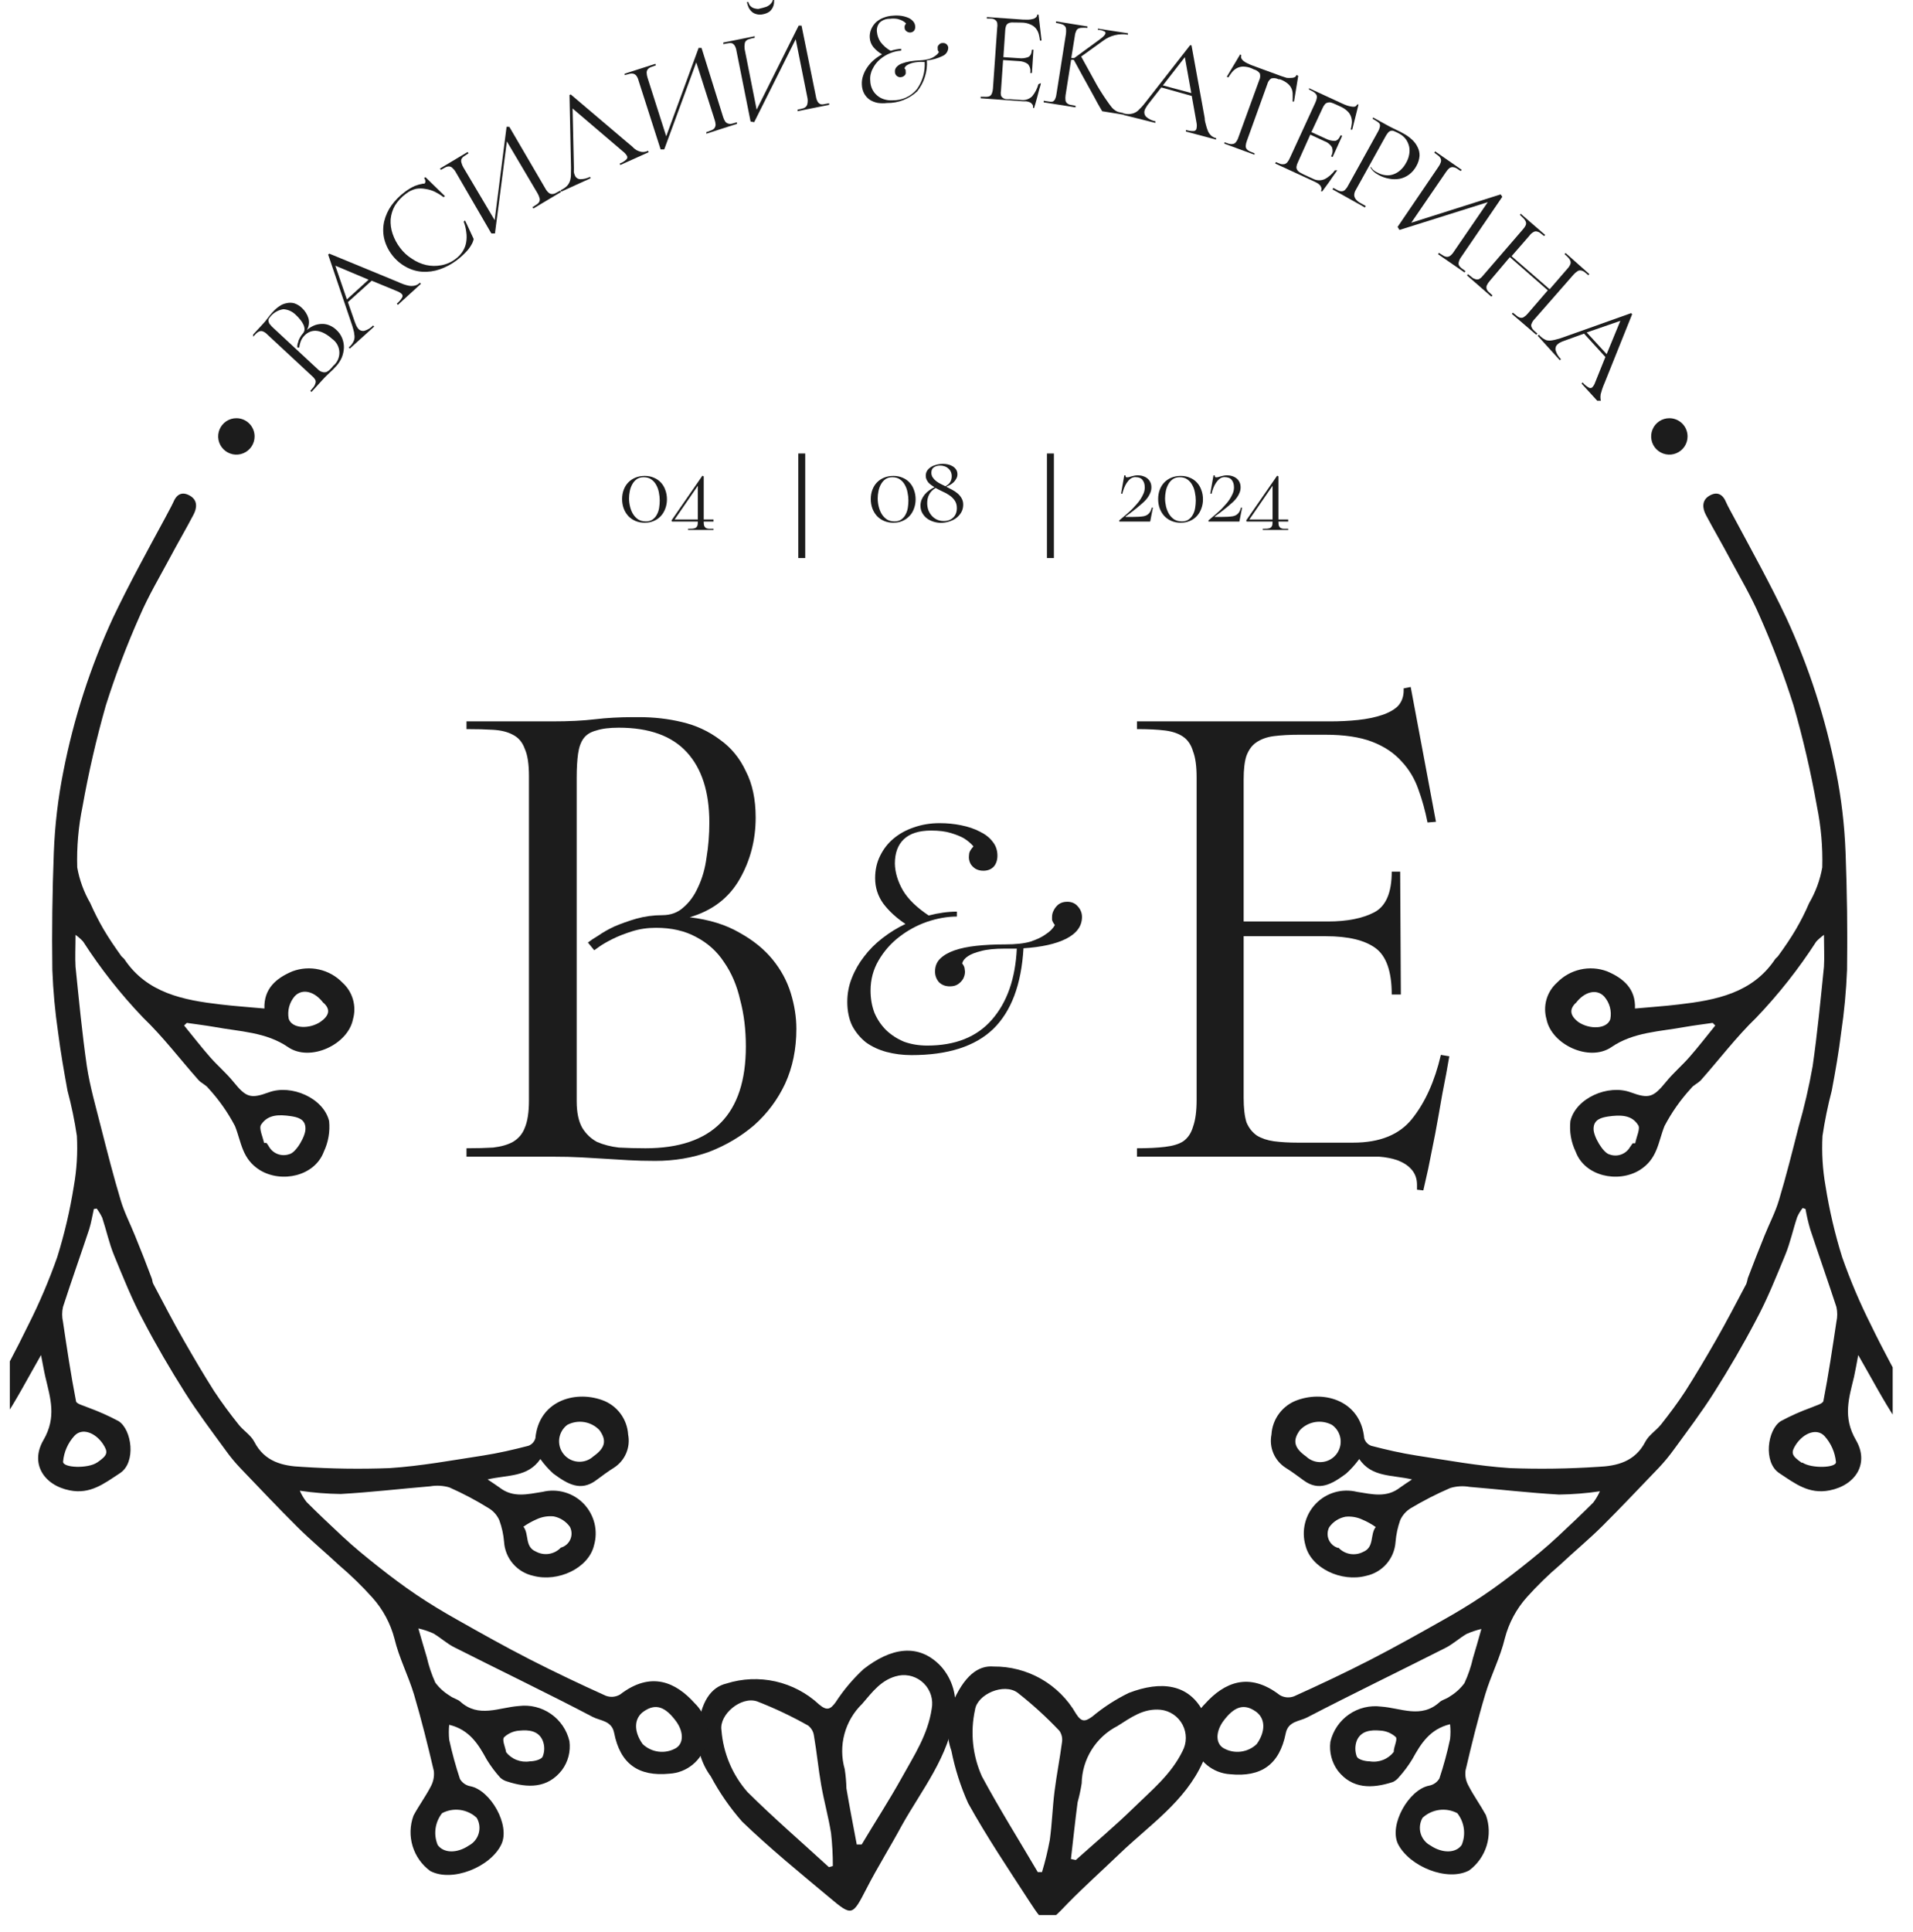
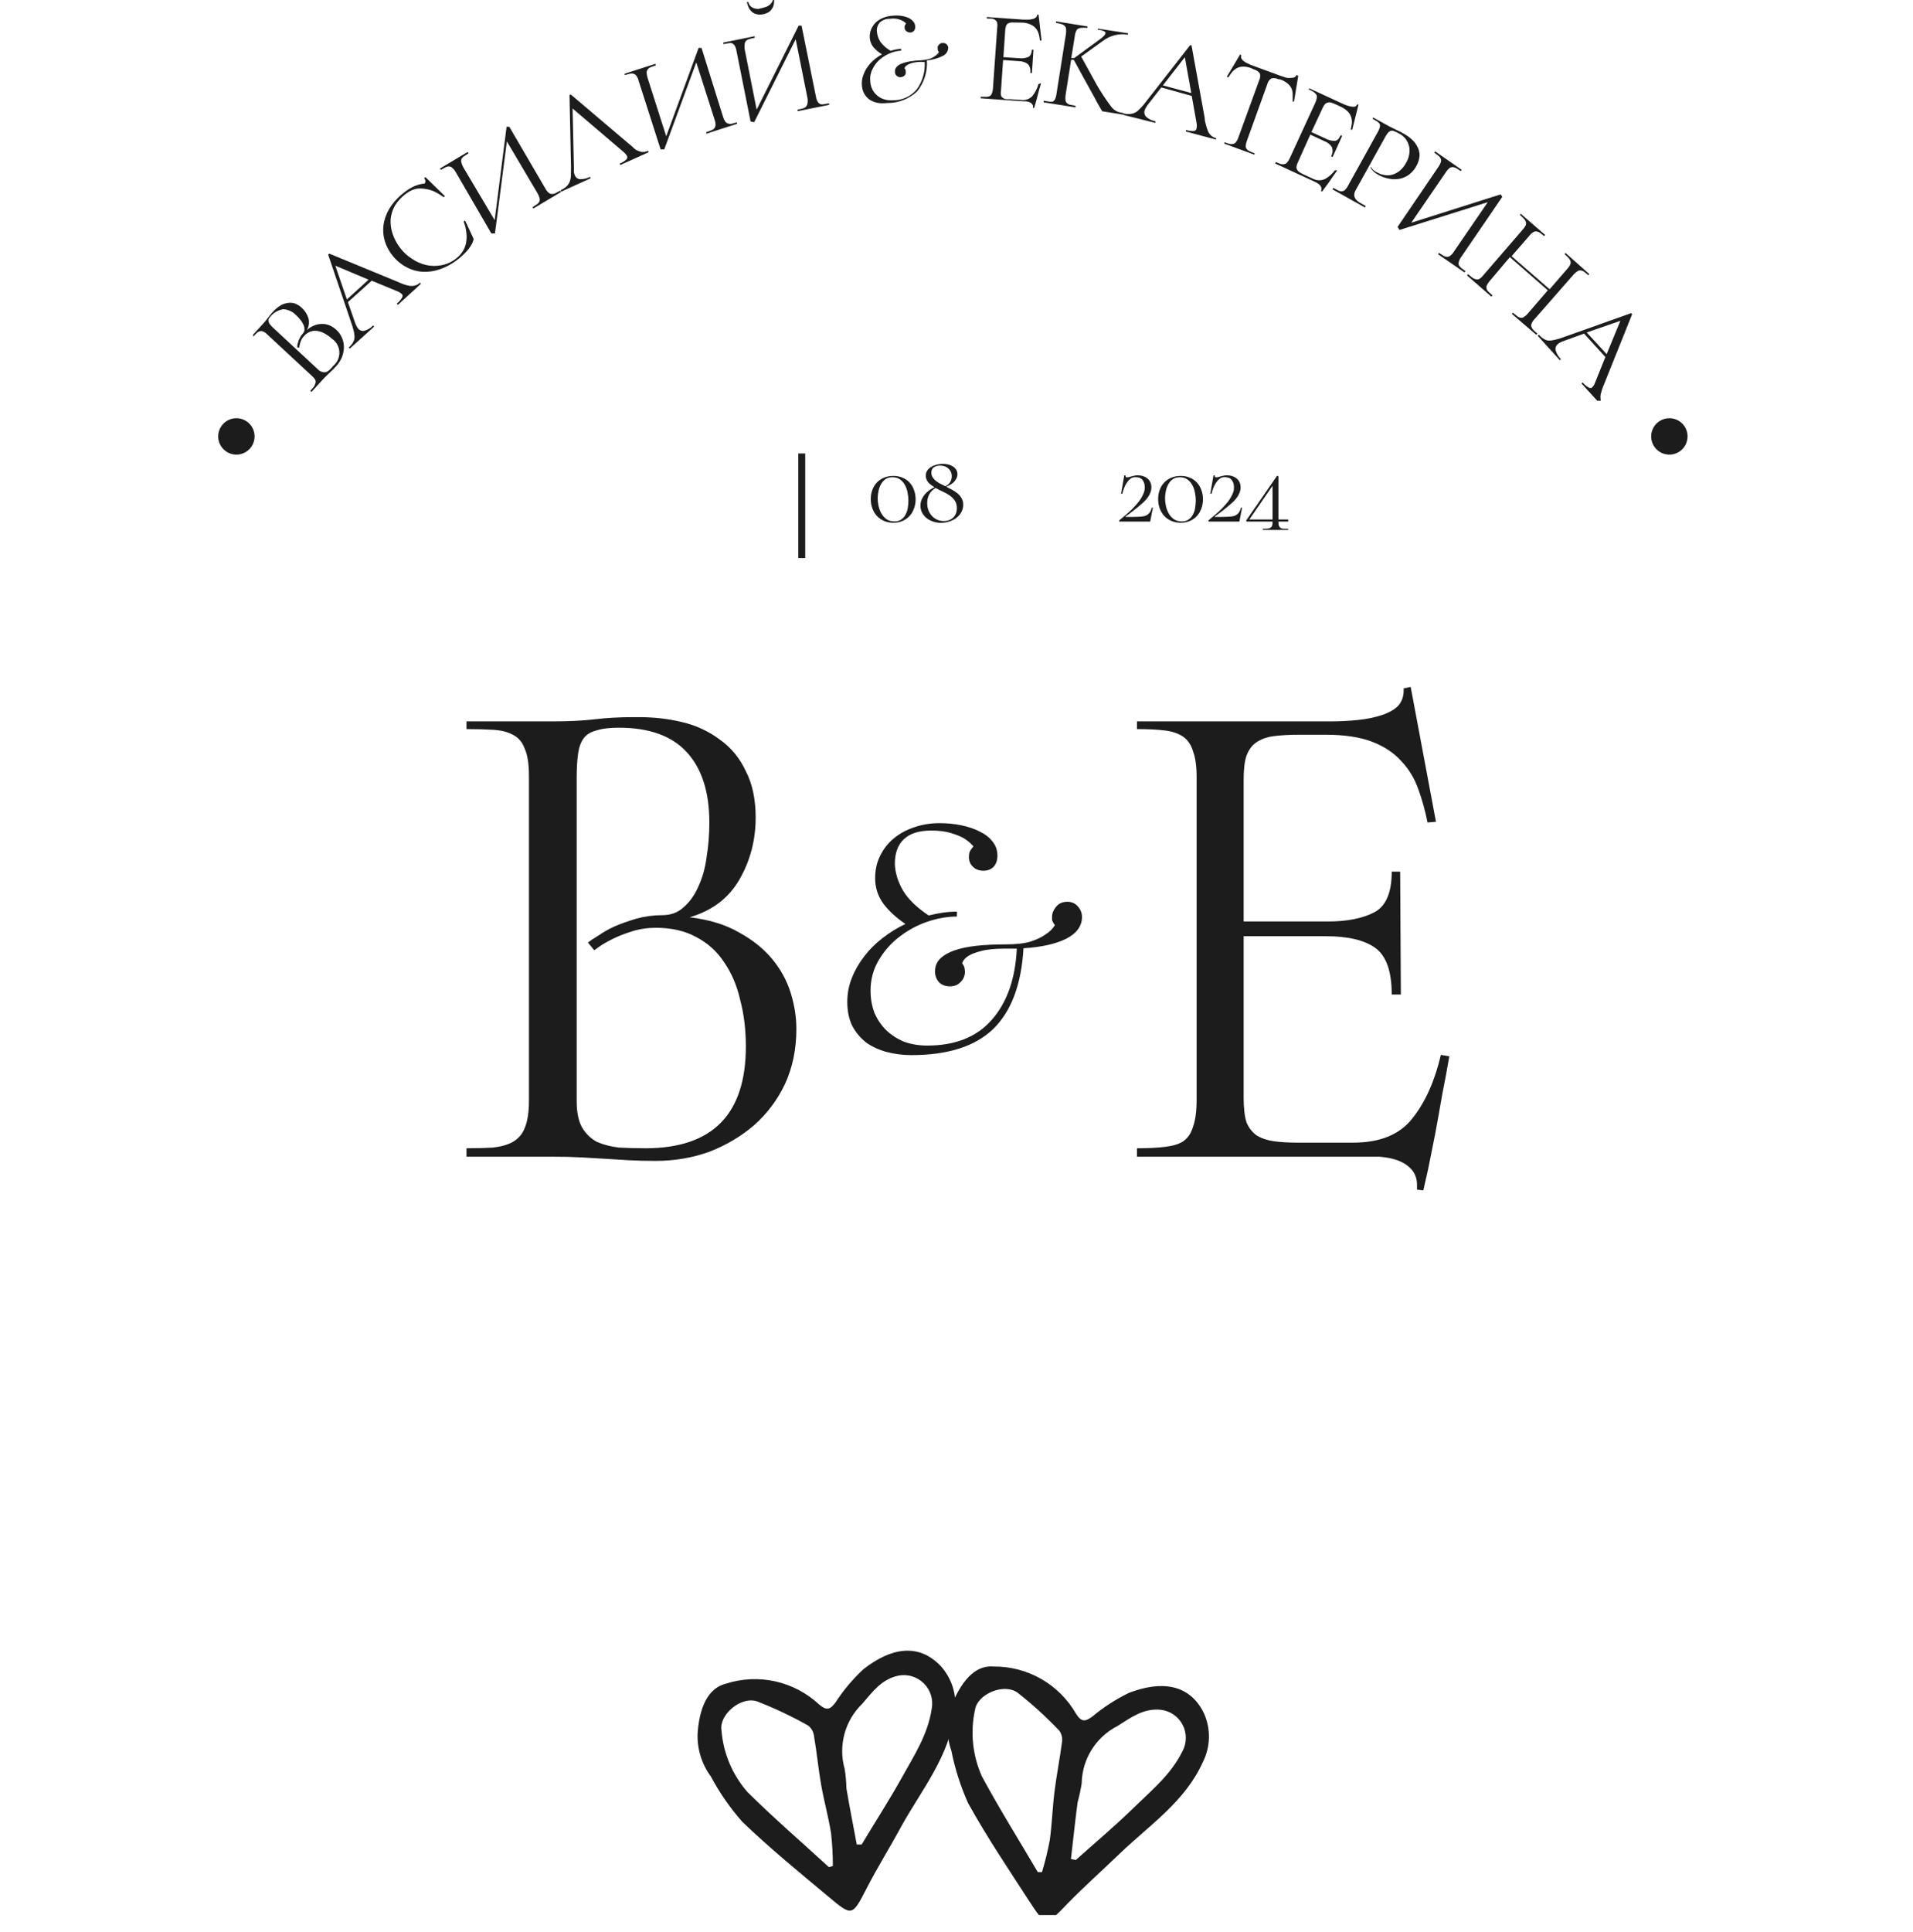
<svg xmlns="http://www.w3.org/2000/svg" width="105" height="106" viewBox="0 0 105 106" fill="none">
  <g clip-path="url(#clip0_6036_2166)">
    <g clip-path="url(#clip1_6036_2166)">
      <path fill-rule="evenodd" clip-rule="evenodd" d="M39.872 92.374C40.745 92.098 41.676 92.059 42.569 92.26C43.462 92.462 44.286 92.897 44.956 93.522C45.391 93.888 45.577 93.789 45.856 93.416C46.291 92.744 46.808 92.129 47.396 91.585C48.886 90.418 50.413 90.126 51.642 91.424C51.955 91.772 52.186 92.188 52.316 92.638C52.446 93.089 52.472 93.563 52.393 94.025C52.095 96.378 50.605 98.184 49.5 100.158C48.879 101.313 48.166 102.449 47.563 103.622C46.787 105.124 46.775 105.168 45.515 104.106C43.895 102.753 42.249 101.412 40.735 99.953C40.068 99.195 39.49 98.362 39.015 97.47C38.495 96.765 38.24 95.899 38.295 95.024C38.438 93.354 39.04 92.572 39.872 92.374ZM45.496 102.449L45.713 102.387C45.715 101.783 45.681 101.18 45.614 100.58C45.471 99.693 45.229 98.83 45.074 97.948C44.919 97.067 44.832 96.142 44.677 95.248C44.664 95.137 44.629 95.031 44.575 94.934C44.52 94.837 44.447 94.752 44.36 94.683C43.458 94.173 42.52 93.729 41.554 93.354C40.673 93.056 39.462 94.081 39.599 94.937C39.696 96.192 40.197 97.381 41.026 98.327C42.467 99.755 44.006 101.083 45.496 102.449ZM47.029 101.207H47.296C48.035 99.966 48.805 98.786 49.494 97.545C50.183 96.303 50.922 95.192 51.139 93.764C51.187 93.515 51.173 93.258 51.099 93.016C51.025 92.774 50.893 92.553 50.714 92.373C50.536 92.194 50.316 92.06 50.074 91.984C49.832 91.909 49.576 91.893 49.326 91.939C48.377 92.131 47.874 92.858 47.321 93.491C46.853 93.946 46.516 94.519 46.348 95.15C46.179 95.781 46.185 96.445 46.365 97.073C46.419 97.422 46.45 97.775 46.458 98.128C46.632 99.159 46.837 100.195 47.029 101.226V101.207Z" fill="#1C1C1C" />
      <path fill-rule="evenodd" clip-rule="evenodd" d="M54.535 91.442C55.451 91.433 56.353 91.668 57.149 92.123C57.944 92.578 58.604 93.237 59.06 94.031C59.364 94.509 59.563 94.466 59.948 94.192C60.563 93.678 61.238 93.24 61.959 92.889C63.722 92.212 65.274 92.38 66.069 93.981C66.266 94.407 66.363 94.871 66.355 95.34C66.346 95.809 66.231 96.27 66.019 96.688C65.051 98.848 63.095 100.139 61.463 101.704C60.507 102.623 59.52 103.504 58.595 104.448C57.409 105.689 57.39 105.689 56.49 104.311C55.342 102.542 54.162 100.785 53.138 98.941C52.724 98.019 52.415 97.053 52.219 96.061C51.93 95.235 51.941 94.334 52.25 93.516C52.908 91.951 53.684 91.368 54.535 91.442ZM56.962 102.722H57.192C57.367 102.145 57.51 101.558 57.62 100.965C57.744 100.077 57.769 99.177 57.881 98.29C57.992 97.402 58.172 96.496 58.291 95.589C58.325 95.371 58.274 95.149 58.148 94.968C57.435 94.215 56.667 93.516 55.851 92.876C55.1 92.33 53.641 92.957 53.517 93.814C53.247 95.042 53.38 96.324 53.895 97.47C54.858 99.258 55.938 100.978 56.962 102.722ZM58.781 102.002L59.048 102.058C60.109 101.108 61.196 100.195 62.22 99.196C63.244 98.197 64.275 97.365 64.902 96.092C65.022 95.868 65.086 95.618 65.087 95.364C65.088 95.11 65.027 94.859 64.909 94.634C64.79 94.409 64.619 94.217 64.409 94.074C64.198 93.931 63.956 93.841 63.704 93.814C62.742 93.721 62.04 94.267 61.332 94.708C60.751 95.005 60.261 95.456 59.916 96.01C59.57 96.564 59.382 97.202 59.371 97.855C59.316 98.205 59.242 98.551 59.147 98.892C59.011 99.91 58.905 100.959 58.781 102.002Z" fill="#1C1C1C" />
-       <path fill-rule="evenodd" clip-rule="evenodd" d="M99.101 66.338C99.166 66.717 99.253 67.092 99.362 67.461C99.834 68.883 100.33 70.292 100.796 71.714C100.856 71.981 100.856 72.259 100.796 72.527C100.578 73.98 100.361 75.439 100.082 76.873C100.051 77.028 99.647 77.127 99.411 77.233C98.838 77.44 98.279 77.689 97.742 77.978C97.003 78.449 96.773 80.243 97.655 80.827C98.536 81.41 99.287 82 100.423 81.777C101.864 81.491 102.608 80.287 101.87 79.02C101.131 77.754 101.485 76.711 101.764 75.544C101.839 75.196 101.901 74.849 101.994 74.352C102.757 75.674 103.36 76.835 104.08 77.915C104.409 78.479 104.567 79.126 104.533 79.778C104.626 81.77 106.613 82.689 108.313 81.715C109.903 80.802 110.045 79.449 109.046 77.859C108.778 77.424 108.39 77.075 107.929 76.854C107.467 76.634 106.952 76.552 106.445 76.618C106.122 76.618 105.824 76.91 105.489 76.984C105.303 77.022 104.961 76.984 104.868 76.829C104.117 75.469 103.372 74.104 102.695 72.707C102.088 71.501 101.559 70.257 101.112 68.982C100.714 67.707 100.409 66.404 100.2 65.084C100.039 64.174 99.983 63.25 100.032 62.328C100.157 61.491 100.327 60.662 100.541 59.844C100.74 58.789 100.926 57.727 101.056 56.66C101.226 55.518 101.334 54.368 101.379 53.214C101.41 51.073 101.379 48.925 101.299 46.783C101.243 45.292 101.069 43.808 100.777 42.344C100.206 39.427 99.287 36.588 98.04 33.889C97.158 32.027 96.177 30.258 95.203 28.445C95.047 28.141 94.855 27.824 94.731 27.539C94.532 27.067 94.197 26.968 93.799 27.216C93.402 27.464 93.439 27.886 93.632 28.253C94.054 29.047 94.507 29.817 94.929 30.612C95.494 31.667 96.109 32.697 96.581 33.796C97.293 35.397 97.915 37.036 98.443 38.707C98.968 40.531 99.397 42.381 99.728 44.25C99.952 45.351 100.05 46.474 100.02 47.596C99.898 48.286 99.654 48.948 99.3 49.552C99.088 50.046 98.845 50.527 98.573 50.992C98.282 51.489 97.953 51.967 97.605 52.445C97.561 52.519 97.475 52.562 97.431 52.631C96.189 54.493 94.184 54.878 92.148 55.114C91.379 55.207 90.603 55.257 89.74 55.337C89.783 54.264 89.119 53.68 88.206 53.295C87.738 53.121 87.229 53.086 86.742 53.197C86.254 53.307 85.81 53.557 85.462 53.916C85.186 54.163 84.985 54.482 84.883 54.838C84.781 55.194 84.782 55.572 84.885 55.927C85.158 57.318 87.238 58.286 88.448 57.454C89.659 56.623 91.112 56.604 92.484 56.349C92.986 56.262 93.495 56.2 94.004 56.126L94.147 56.269C93.675 56.852 93.216 57.448 92.719 58.013C92.31 58.479 91.832 58.882 91.441 59.366C90.751 60.211 90.509 60.304 89.51 59.938C88.268 59.478 86.493 60.248 86.195 61.514C86.133 62.091 86.234 62.674 86.487 63.197C86.983 64.537 88.796 64.929 89.988 64.209C90.987 63.588 91.006 62.669 91.36 61.787C91.754 61.036 92.244 60.339 92.819 59.714C92.955 59.528 93.21 59.435 93.365 59.261C94.377 58.119 95.308 56.889 96.401 55.834C97.627 54.551 98.729 53.154 99.691 51.662C99.82 51.527 99.961 51.405 100.113 51.296C100.113 51.96 100.144 52.538 100.113 53.041C99.927 54.866 99.753 56.691 99.492 58.504C99.292 59.632 99.033 60.748 98.716 61.849C98.375 63.19 98.04 64.531 97.642 65.853C97.444 66.524 97.108 67.151 96.848 67.803C96.537 68.573 96.227 69.355 95.935 70.131C95.915 70.236 95.888 70.34 95.854 70.441C95.302 71.484 94.755 72.539 94.178 73.545C93.601 74.551 93.092 75.407 92.508 76.326C92.105 76.947 91.639 77.568 91.174 78.157C90.907 78.493 90.497 78.741 90.305 79.114C89.74 80.2 88.759 80.442 87.697 80.486C86.092 80.592 84.482 80.615 82.874 80.554C81.154 80.442 79.447 80.125 77.746 79.865C76.902 79.734 76.076 79.542 75.263 79.331C75.17 79.297 75.087 79.242 75.02 79.169C74.953 79.097 74.904 79.01 74.878 78.915C74.692 76.903 72.761 76.276 71.228 76.817C70.826 76.954 70.475 77.208 70.218 77.547C69.961 77.885 69.812 78.292 69.788 78.716C69.72 79.058 69.756 79.413 69.891 79.735C70.026 80.056 70.254 80.331 70.545 80.523C70.893 80.74 71.228 80.988 71.557 81.23C72.401 81.851 73.115 81.429 73.885 80.858C74.152 80.617 74.393 80.348 74.605 80.057C75.294 81.063 76.362 80.914 77.504 81.174C77.206 81.379 77.02 81.491 76.846 81.621C76.101 82.199 75.319 81.988 74.481 81.857C74.079 81.758 73.659 81.766 73.261 81.881C72.864 81.996 72.504 82.213 72.217 82.512C71.931 82.81 71.728 83.179 71.63 83.581C71.531 83.982 71.54 84.403 71.656 84.8C71.954 86.041 73.624 86.83 74.99 86.464C75.424 86.371 75.817 86.139 76.107 85.803C76.397 85.466 76.569 85.045 76.598 84.601C76.632 84.197 76.718 83.799 76.852 83.416C76.974 83.143 77.175 82.914 77.429 82.757C78.128 82.34 78.854 81.968 79.602 81.646C79.944 81.544 80.306 81.523 80.657 81.584C82.303 81.721 83.935 81.913 85.574 82.006C86.324 81.996 87.073 81.936 87.815 81.826C87.716 82.046 87.593 82.254 87.449 82.447C86.828 83.068 86.17 83.689 85.506 84.309C84.842 84.93 84.19 85.458 83.507 85.998C82.824 86.538 82.123 87.066 81.402 87.55C80.682 88.034 79.931 88.487 79.174 88.909C77.858 89.654 76.535 90.393 75.195 91.082C73.854 91.771 72.432 92.442 71.029 93.075C70.901 93.124 70.764 93.144 70.627 93.132C70.49 93.12 70.358 93.077 70.241 93.007C68.546 91.703 67.18 92.33 66.137 93.491C65.848 93.774 65.638 94.129 65.529 94.519C65.421 94.909 65.416 95.321 65.517 95.713C65.637 96.162 65.895 96.562 66.255 96.856C66.615 97.15 67.058 97.324 67.522 97.352C69.229 97.52 70.228 96.818 70.57 95.111C70.7 94.434 71.333 94.453 71.743 94.236C74.257 92.932 76.802 91.703 79.329 90.424C79.739 90.219 80.093 89.89 80.496 89.654C80.758 89.538 81.03 89.447 81.309 89.381C81.135 90.002 80.999 90.48 80.85 90.971C80.742 91.447 80.584 91.912 80.378 92.355C80.16 92.65 79.886 92.899 79.571 93.087C79.403 93.218 79.161 93.261 79.012 93.398C78.001 94.317 76.883 93.714 75.803 93.64C75.183 93.56 74.555 93.714 74.041 94.07C73.528 94.427 73.164 94.962 73.022 95.57C72.949 96.133 73.096 96.703 73.432 97.16C74.214 98.159 75.294 98.153 76.442 97.781C76.579 97.719 76.698 97.625 76.79 97.507C77.064 97.202 77.309 96.871 77.522 96.52C77.988 95.676 78.479 94.875 79.59 94.608C79.621 94.881 79.621 95.156 79.59 95.428C79.436 96.156 79.241 96.875 79.006 97.582C78.945 97.685 78.863 97.775 78.764 97.843C78.666 97.912 78.553 97.958 78.435 97.979C77.33 98.196 76.231 100.115 76.728 101.17C77.349 102.412 79.441 103.268 80.639 102.629C81.098 102.289 81.435 101.81 81.601 101.263C81.766 100.716 81.751 100.131 81.558 99.593C81.26 99.047 80.893 98.544 80.608 97.992C80.46 97.734 80.401 97.435 80.44 97.141C80.769 95.738 81.111 94.335 81.527 92.951C81.837 91.914 82.352 90.933 82.6 89.884C82.819 89.047 83.234 88.275 83.811 87.631C84.379 86.999 84.989 86.406 85.636 85.855C86.394 85.141 87.201 84.477 87.945 83.738C88.995 82.695 90.007 81.615 91.049 80.535C91.346 80.221 91.622 79.887 91.875 79.536C92.626 78.505 93.402 77.481 94.085 76.401C94.904 75.109 95.68 73.781 96.388 72.428C97.009 71.273 97.493 70.056 97.99 68.852C98.263 68.188 98.412 67.474 98.642 66.785C98.72 66.604 98.823 66.435 98.946 66.282L99.101 66.338ZM107.624 78.207C108.667 78.989 108.419 79.74 107.761 80.486C107.339 80.963 106.83 80.734 106.377 80.684C106.203 80.684 106.054 80.249 105.942 79.995C105.879 79.811 105.849 79.618 105.855 79.424C105.812 78.412 105.954 78.089 106.619 77.996C106.964 78.008 107.304 78.08 107.624 78.207ZM67.118 94.472C67.739 93.621 68.279 93.454 68.931 93.913C69.459 94.285 69.477 94.999 68.981 95.695C68.743 95.924 68.437 96.07 68.109 96.111C67.781 96.153 67.449 96.087 67.162 95.924C66.727 95.676 66.715 95.055 67.118 94.472ZM78.516 101.263C78.385 101.194 78.27 101.099 78.178 100.984C78.085 100.869 78.016 100.737 77.975 100.595C77.935 100.453 77.923 100.304 77.942 100.158C77.96 100.011 78.007 99.87 78.081 99.742C78.334 99.508 78.652 99.357 78.994 99.312C79.335 99.266 79.682 99.328 79.987 99.488C80.179 99.731 80.303 100.02 80.345 100.327C80.388 100.634 80.348 100.946 80.229 101.232C79.913 101.691 79.168 101.704 78.516 101.263ZM71.687 79.914C71.029 79.449 70.93 79.039 71.352 78.468C71.573 78.235 71.865 78.081 72.182 78.029C72.499 77.978 72.825 78.031 73.109 78.182C73.236 78.271 73.343 78.385 73.423 78.517C73.504 78.649 73.556 78.797 73.577 78.95C73.598 79.103 73.588 79.259 73.545 79.408C73.503 79.557 73.431 79.696 73.333 79.816C73.234 79.935 73.113 80.033 72.975 80.104C72.837 80.174 72.686 80.215 72.531 80.224C72.377 80.234 72.222 80.211 72.077 80.157C71.932 80.104 71.799 80.021 71.687 79.914ZM89.746 62.731H89.615C89.562 62.799 89.513 62.869 89.466 62.942C89.357 63.13 89.185 63.273 88.981 63.347C88.777 63.421 88.553 63.42 88.349 63.346C87.995 63.271 87.455 62.352 87.468 61.936C87.468 61.415 87.915 61.316 88.281 61.26C88.901 61.173 89.553 61.154 89.907 61.725C90.056 61.905 89.82 62.365 89.758 62.712L89.746 62.731ZM73.45 84.936C73.336 84.904 73.23 84.846 73.14 84.768C73.051 84.689 72.98 84.591 72.933 84.482C72.886 84.373 72.864 84.254 72.869 84.135C72.873 84.016 72.904 83.9 72.96 83.794C73.171 83.496 73.489 83.292 73.847 83.223C74.164 83.19 74.484 83.244 74.772 83.378C75.033 83.488 75.28 83.625 75.511 83.788C75.188 84.192 75.449 84.887 74.828 85.148C74.607 85.265 74.353 85.306 74.106 85.265C73.859 85.223 73.633 85.101 73.463 84.918L73.45 84.936ZM98.902 80.268C98.319 79.865 98.282 79.71 98.586 79.244C99.008 78.623 99.728 78.344 100.15 78.803C100.501 79.195 100.719 79.689 100.771 80.212C100.821 80.547 99.424 80.591 98.927 80.249L98.902 80.268ZM86.487 55.046C86.946 54.425 87.629 54.226 88.051 54.679C88.198 54.847 88.305 55.046 88.363 55.261C88.421 55.477 88.429 55.702 88.386 55.921C88.2 56.48 87.232 56.492 86.629 56.076C86.164 55.716 86.133 55.375 86.493 55.027L86.487 55.046ZM76.498 96.129C76.344 96.326 76.141 96.478 75.908 96.568C75.675 96.659 75.422 96.685 75.176 96.644C74.934 96.644 74.555 96.551 74.475 96.39C74.364 96.102 74.364 95.784 74.475 95.496C74.71 94.962 75.251 94.912 75.747 94.956C76.07 94.969 76.378 95.097 76.616 95.316C76.716 95.453 76.498 95.85 76.498 96.129Z" fill="#1C1C1C" />
-       <path fill-rule="evenodd" clip-rule="evenodd" d="M5.151 66.338C5.064 66.716 5.009 67.095 4.891 67.461C4.419 68.883 3.916 70.292 3.457 71.714C3.397 71.981 3.397 72.259 3.457 72.527C3.674 73.98 3.891 75.439 4.171 76.873C4.171 77.028 4.599 77.127 4.841 77.233C5.414 77.442 5.972 77.69 6.511 77.978C7.243 78.449 7.479 80.243 6.592 80.827C5.704 81.41 4.959 82 3.829 81.777C2.389 81.491 1.644 80.287 2.383 79.02C3.121 77.754 2.761 76.711 2.488 75.544C2.408 75.196 2.352 74.849 2.252 74.352C1.495 75.674 0.893 76.835 0.173 77.915C-0.16 78.478 -0.318 79.126 -0.28 79.778C-0.374 81.77 -2.36 82.689 -4.061 81.715C-5.65 80.802 -5.793 79.449 -4.8 77.859C-4.531 77.424 -4.141 77.075 -3.679 76.855C-3.217 76.635 -2.7 76.552 -2.192 76.618C-1.87 76.618 -1.572 76.91 -1.236 76.984C-1.05 77.022 -0.709 76.984 -0.616 76.829C0.135 75.469 0.874 74.104 1.551 72.707C2.16 71.501 2.691 70.257 3.14 68.982C3.538 67.707 3.843 66.404 4.053 65.084C4.214 64.174 4.27 63.25 4.22 62.328C4.096 61.491 3.924 60.661 3.705 59.844C3.513 58.789 3.326 57.727 3.19 56.66C3.022 55.518 2.916 54.368 2.873 53.214C2.842 51.073 2.873 48.925 2.954 46.783C3.009 45.292 3.184 43.808 3.475 42.344C4.044 39.427 4.961 36.588 6.207 33.889C7.094 32.027 8.069 30.258 9.05 28.445C9.205 28.141 9.391 27.824 9.522 27.539C9.72 27.067 10.049 26.968 10.453 27.216C10.856 27.464 10.813 27.886 10.614 28.253C10.198 29.047 9.745 29.817 9.323 30.612C8.758 31.667 8.144 32.697 7.672 33.796C6.959 35.397 6.337 37.036 5.809 38.707C5.29 40.532 4.863 42.382 4.531 44.25C4.304 45.35 4.206 46.473 4.239 47.596C4.361 48.285 4.603 48.946 4.953 49.552C5.17 50.045 5.414 50.526 5.685 50.992C5.977 51.489 6.306 51.967 6.647 52.445C6.697 52.519 6.778 52.562 6.827 52.631C8.069 54.493 10.074 54.878 12.104 55.114C12.88 55.207 13.65 55.257 14.513 55.337C14.476 54.264 15.134 53.68 16.052 53.295C16.521 53.121 17.029 53.086 17.517 53.197C18.004 53.307 18.449 53.557 18.796 53.916C19.071 54.163 19.271 54.483 19.373 54.839C19.475 55.194 19.476 55.572 19.374 55.927C19.1 57.318 17.021 58.286 15.81 57.454C14.6 56.623 13.147 56.604 11.775 56.349C11.272 56.262 10.763 56.2 10.254 56.126L10.105 56.269C10.583 56.852 11.043 57.448 11.539 58.013C11.949 58.479 12.427 58.882 12.818 59.366C13.507 60.211 13.749 60.304 14.749 59.938C15.99 59.478 17.759 60.248 18.064 61.514C18.121 62.091 18.02 62.673 17.772 63.197C17.269 64.537 15.463 64.929 14.271 64.209C13.271 63.588 13.253 62.669 12.899 61.787C12.505 61.036 12.015 60.339 11.44 59.714C11.303 59.528 11.049 59.435 10.894 59.261C9.882 58.119 8.951 56.889 7.852 55.834C6.625 54.551 5.523 53.154 4.562 51.662C4.437 51.525 4.297 51.403 4.146 51.296C4.146 51.96 4.115 52.538 4.146 53.041C4.332 54.866 4.506 56.691 4.767 58.504C4.94 59.633 5.263 60.738 5.542 61.849C5.884 63.19 6.225 64.531 6.623 65.853C6.821 66.524 7.15 67.151 7.411 67.803C7.728 68.573 8.032 69.355 8.324 70.131C8.367 70.23 8.361 70.348 8.411 70.441C8.963 71.484 9.509 72.539 10.087 73.545C10.664 74.551 11.167 75.407 11.75 76.326C12.16 76.947 12.619 77.568 13.091 78.157C13.352 78.493 13.768 78.741 13.96 79.114C14.519 80.2 15.506 80.442 16.568 80.486C18.173 80.592 19.783 80.615 21.391 80.554C23.111 80.442 24.812 80.125 26.519 79.865C27.357 79.734 28.189 79.542 29.002 79.331C29.095 79.297 29.178 79.242 29.245 79.169C29.312 79.097 29.36 79.01 29.387 78.915C29.573 76.903 31.497 76.276 33.037 76.817C33.438 76.956 33.789 77.21 34.045 77.548C34.301 77.886 34.452 78.293 34.477 78.716C34.544 79.059 34.507 79.414 34.371 79.736C34.235 80.058 34.006 80.332 33.714 80.523C33.366 80.74 33.037 80.988 32.708 81.23C31.864 81.851 31.15 81.429 30.374 80.858C30.107 80.618 29.868 80.35 29.66 80.057C28.965 81.063 27.903 80.914 26.761 81.174C27.059 81.379 27.245 81.491 27.419 81.621C28.164 82.199 28.946 81.988 29.784 81.857C30.185 81.759 30.605 81.768 31.001 81.884C31.398 81.999 31.757 82.217 32.042 82.515C32.328 82.814 32.53 83.182 32.629 83.583C32.727 83.984 32.718 84.403 32.602 84.8C32.304 86.041 30.635 86.83 29.269 86.464C28.836 86.37 28.445 86.137 28.156 85.801C27.866 85.465 27.695 85.044 27.667 84.601C27.634 84.196 27.546 83.797 27.407 83.416C27.287 83.142 27.085 82.912 26.829 82.757C26.137 82.327 25.415 81.945 24.669 81.615C24.327 81.513 23.965 81.492 23.613 81.553C21.975 81.69 20.342 81.882 18.697 81.975C17.947 81.965 17.198 81.905 16.456 81.795C16.554 82.017 16.679 82.225 16.828 82.416C17.449 83.037 18.107 83.658 18.771 84.278C19.436 84.899 20.087 85.427 20.77 85.967C21.453 86.507 22.155 87.035 22.875 87.519C23.595 88.003 24.346 88.456 25.103 88.879C26.419 89.623 27.735 90.362 29.083 91.051C30.43 91.74 31.845 92.411 33.248 93.044C33.376 93.093 33.514 93.113 33.65 93.101C33.787 93.089 33.919 93.046 34.036 92.976C35.731 91.672 37.097 92.299 38.134 93.46C38.425 93.742 38.636 94.096 38.745 94.487C38.854 94.877 38.858 95.29 38.755 95.682C38.635 96.132 38.377 96.532 38.017 96.826C37.657 97.12 37.214 97.294 36.749 97.321C35.048 97.489 34.043 96.787 33.708 95.08C33.577 94.403 32.938 94.422 32.528 94.205C30.045 92.901 27.475 91.672 24.948 90.393C24.532 90.188 24.185 89.859 23.781 89.623C23.517 89.506 23.243 89.415 22.962 89.35C23.142 89.971 23.278 90.449 23.427 90.939C23.536 91.415 23.692 91.879 23.893 92.324C24.113 92.619 24.39 92.868 24.706 93.056C24.874 93.187 25.11 93.23 25.265 93.367C26.277 94.285 27.394 93.683 28.474 93.609C29.095 93.529 29.722 93.683 30.236 94.04C30.75 94.396 31.113 94.93 31.255 95.54C31.329 96.103 31.18 96.674 30.84 97.129C30.057 98.128 28.977 98.122 27.835 97.749C27.694 97.71 27.564 97.638 27.456 97.538C27.18 97.233 26.933 96.902 26.718 96.551C26.258 95.707 25.768 94.906 24.656 94.639C24.629 94.912 24.629 95.186 24.656 95.459C24.815 96.187 25.012 96.906 25.246 97.613C25.307 97.716 25.39 97.805 25.488 97.874C25.587 97.943 25.699 97.989 25.817 98.01C26.922 98.228 28.021 100.146 27.518 101.201C26.928 102.443 24.812 103.299 23.613 102.66C23.152 102.322 22.813 101.843 22.647 101.296C22.481 100.748 22.498 100.161 22.695 99.624C22.986 99.078 23.359 98.575 23.645 98.023C23.787 97.763 23.845 97.466 23.812 97.172C23.483 95.769 23.136 94.366 22.726 92.982C22.415 91.945 21.9 90.964 21.652 89.915C21.433 89.079 21.018 88.306 20.441 87.662C19.873 87.03 19.264 86.437 18.616 85.886C17.853 85.172 17.046 84.508 16.307 83.769C15.258 82.727 14.24 81.646 13.203 80.566C12.904 80.253 12.628 79.919 12.377 79.567C11.626 78.536 10.85 77.512 10.167 76.432C9.348 75.141 8.572 73.812 7.864 72.459C7.243 71.304 6.759 70.087 6.263 68.883C5.989 68.219 5.84 67.505 5.611 66.816C5.527 66.638 5.425 66.469 5.307 66.313L5.151 66.338ZM-3.372 78.207C-4.421 78.989 -4.173 79.74 -3.509 80.486C-3.086 80.963 -2.577 80.734 -2.124 80.684C-1.957 80.684 -1.801 80.249 -1.696 79.995C-1.63 79.812 -1.599 79.618 -1.603 79.424C-1.559 78.412 -1.702 78.089 -2.366 77.996C-2.711 78.008 -3.052 78.079 -3.372 78.207ZM37.128 94.472C36.507 93.621 35.973 93.454 35.322 93.913C34.794 94.285 34.775 94.999 35.272 95.695C35.51 95.924 35.816 96.07 36.143 96.111C36.471 96.153 36.803 96.087 37.091 95.924C37.519 95.676 37.538 95.055 37.128 94.472ZM25.737 101.263C25.867 101.194 25.982 101.099 26.075 100.984C26.168 100.869 26.236 100.736 26.276 100.594C26.316 100.452 26.327 100.303 26.308 100.157C26.289 100.01 26.24 99.869 26.165 99.742C25.914 99.507 25.596 99.357 25.256 99.311C24.915 99.266 24.569 99.327 24.265 99.488C24.073 99.731 23.95 100.02 23.907 100.327C23.864 100.634 23.905 100.946 24.023 101.232C24.352 101.691 25.085 101.704 25.737 101.263ZM32.565 79.914C33.223 79.449 33.316 79.039 32.901 78.468C32.678 78.235 32.385 78.082 32.067 78.03C31.749 77.979 31.422 78.032 31.137 78.182C31.016 78.273 30.913 78.388 30.837 78.52C30.761 78.651 30.712 78.797 30.694 78.948C30.676 79.099 30.689 79.252 30.731 79.398C30.774 79.544 30.846 79.68 30.943 79.797C31.039 79.915 31.159 80.011 31.294 80.081C31.429 80.151 31.577 80.192 31.729 80.203C31.881 80.214 32.033 80.194 32.177 80.145C32.321 80.095 32.453 80.017 32.565 79.914ZM14.494 62.712H14.625C14.678 62.779 14.726 62.849 14.767 62.923C14.877 63.11 15.049 63.253 15.253 63.327C15.457 63.4 15.681 63.4 15.885 63.327C16.245 63.252 16.785 62.334 16.766 61.918C16.766 61.396 16.326 61.297 15.953 61.241C15.332 61.154 14.711 61.136 14.333 61.707C14.196 61.905 14.42 62.365 14.494 62.712ZM30.784 84.918C30.899 84.886 31.005 84.829 31.095 84.751C31.186 84.672 31.257 84.575 31.305 84.465C31.352 84.356 31.375 84.237 31.37 84.118C31.366 83.998 31.335 83.882 31.28 83.776C31.068 83.479 30.75 83.275 30.392 83.204C30.074 83.172 29.752 83.225 29.461 83.36C29.204 83.471 28.958 83.608 28.729 83.769C29.052 84.173 28.791 84.868 29.405 85.129C29.626 85.252 29.881 85.298 30.131 85.26C30.38 85.221 30.61 85.101 30.784 84.918ZM5.331 80.249C5.915 79.846 5.952 79.691 5.648 79.225C5.226 78.605 4.506 78.325 4.084 78.784C3.728 79.174 3.51 79.669 3.463 80.194C3.432 80.547 4.829 80.591 5.325 80.249H5.331ZM17.747 55.027C17.282 54.406 16.605 54.208 16.177 54.661C16.032 54.83 15.927 55.029 15.87 55.244C15.813 55.459 15.805 55.684 15.848 55.902C16.034 56.461 17.002 56.474 17.604 56.058C18.082 55.716 18.144 55.375 17.759 55.027H17.747ZM27.767 96.129C27.919 96.325 28.122 96.477 28.354 96.567C28.585 96.658 28.837 96.685 29.083 96.644C29.325 96.644 29.703 96.551 29.784 96.39C29.902 96.104 29.902 95.782 29.784 95.496C29.554 94.962 29.014 94.912 28.543 94.956C28.219 94.969 27.911 95.097 27.674 95.316C27.537 95.453 27.729 95.85 27.779 96.129H27.767Z" fill="#1C1C1C" />
      <path d="M13.974 23.94C13.975 24.138 13.918 24.332 13.808 24.497C13.699 24.663 13.543 24.792 13.36 24.868C13.177 24.945 12.976 24.965 12.781 24.927C12.587 24.888 12.408 24.793 12.268 24.653C12.128 24.513 12.032 24.334 11.994 24.14C11.956 23.945 11.976 23.744 12.052 23.561C12.129 23.378 12.258 23.222 12.423 23.112C12.588 23.003 12.783 22.945 12.981 22.947C13.244 22.948 13.495 23.053 13.681 23.239C13.867 23.425 13.972 23.677 13.974 23.94Z" fill="#1C1C1C" />
      <path d="M92.626 23.946C92.626 24.144 92.568 24.337 92.458 24.501C92.348 24.666 92.192 24.794 92.009 24.869C91.827 24.945 91.626 24.965 91.432 24.926C91.238 24.888 91.06 24.793 90.92 24.653C90.78 24.513 90.685 24.335 90.647 24.141C90.608 23.947 90.628 23.746 90.704 23.564C90.779 23.381 90.907 23.225 91.072 23.115C91.236 23.005 91.429 22.947 91.627 22.947C91.892 22.947 92.146 23.052 92.334 23.239C92.521 23.427 92.626 23.681 92.626 23.946Z" fill="#1C1C1C" />
      <g clip-path="url(#clip2_6036_2166)">
        <path d="M16.842 18.111C16.978 17.989 17.136 17.895 17.308 17.833C17.45 17.788 17.597 17.768 17.745 17.773C17.878 17.781 18.007 17.814 18.127 17.871C18.242 17.924 18.348 17.995 18.441 18.081C18.588 18.209 18.704 18.37 18.778 18.55C18.847 18.719 18.881 18.9 18.877 19.082C18.868 19.264 18.83 19.442 18.763 19.611C18.686 19.787 18.581 19.949 18.453 20.091L18.265 20.288L18.091 20.451L17.91 20.627C17.849 20.686 17.776 20.758 17.695 20.85L17.098 21.505L17.032 21.451L17.214 21.235C17.259 21.178 17.291 21.113 17.309 21.044C17.332 20.984 17.333 20.918 17.312 20.858C17.266 20.773 17.204 20.698 17.13 20.636L14.664 18.346C14.598 18.275 14.518 18.22 14.428 18.184C14.369 18.16 14.303 18.159 14.243 18.181C14.175 18.205 14.114 18.245 14.063 18.298L13.869 18.501L13.81 18.447L14.414 17.792C14.516 17.685 14.61 17.571 14.697 17.451C14.771 17.346 14.858 17.248 14.952 17.136L14.992 17.097C15.093 16.985 15.208 16.886 15.334 16.803C15.45 16.719 15.584 16.662 15.726 16.636C15.867 16.602 16.015 16.604 16.155 16.642C16.313 16.696 16.456 16.784 16.575 16.9C16.741 17.053 16.863 17.247 16.93 17.463C16.96 17.571 16.968 17.685 16.952 17.796C16.937 17.908 16.899 18.015 16.842 18.111ZM18.288 20.076C18.399 19.984 18.488 19.868 18.547 19.736C18.605 19.604 18.633 19.46 18.627 19.316C18.62 19.171 18.58 19.03 18.51 18.904C18.44 18.778 18.342 18.67 18.223 18.589C18.104 18.479 17.972 18.384 17.83 18.305C17.706 18.234 17.57 18.185 17.429 18.16C17.298 18.138 17.164 18.15 17.039 18.194C16.902 18.246 16.781 18.331 16.685 18.441C16.628 18.501 16.58 18.57 16.543 18.645C16.512 18.71 16.486 18.779 16.468 18.849C16.446 18.92 16.432 18.993 16.425 19.067L16.319 19.066C16.318 19.022 16.318 18.977 16.321 18.933C16.335 18.868 16.354 18.804 16.377 18.742C16.378 18.675 16.431 18.603 16.466 18.524C16.509 18.444 16.561 18.369 16.621 18.301C16.677 18.241 16.71 18.165 16.716 18.083C16.715 17.994 16.697 17.905 16.661 17.824C16.617 17.727 16.56 17.637 16.493 17.556C16.419 17.459 16.336 17.369 16.245 17.287C16.063 17.098 15.817 16.983 15.556 16.966C15.391 16.99 15.233 17.051 15.094 17.143C14.954 17.235 14.837 17.356 14.749 17.498C14.729 17.549 14.728 17.606 14.746 17.657C14.758 17.713 14.784 17.764 14.824 17.804C14.875 17.87 14.931 17.931 14.993 17.986L17.452 20.269C17.518 20.338 17.602 20.388 17.695 20.412C17.764 20.433 17.837 20.434 17.906 20.415C17.979 20.385 18.044 20.341 18.1 20.285C18.168 20.221 18.231 20.15 18.288 20.076Z" fill="#1C1C1C" />
        <path d="M19.097 16.578L19.472 17.658C19.504 17.738 19.529 17.811 19.561 17.878C19.59 17.935 19.625 17.989 19.665 18.038C19.706 18.086 19.76 18.122 19.82 18.142C19.881 18.161 19.945 18.164 20.007 18.149C20.187 18.094 20.35 17.994 20.48 17.858L20.539 17.918L19.2 19.127L19.141 19.066C19.276 18.958 19.379 18.815 19.438 18.652C19.466 18.546 19.468 18.434 19.442 18.327C19.444 18.248 19.412 18.154 19.387 18.055C19.362 17.955 19.324 17.835 19.279 17.708L18.011 13.969L18.071 13.916L21.79 15.448C21.934 15.51 22.052 15.565 22.158 15.6C22.248 15.631 22.34 15.657 22.434 15.676C22.528 15.694 22.624 15.696 22.718 15.68C22.843 15.664 22.958 15.605 23.044 15.512L23.103 15.573L21.838 16.729L21.779 16.662C21.891 16.572 21.986 16.464 22.061 16.341C22.083 16.313 22.095 16.278 22.096 16.242C22.096 16.206 22.085 16.171 22.064 16.142C21.982 16.067 21.887 16.009 21.782 15.972L20.402 15.402L19.097 16.578ZM18.405 14.578L19.04 16.431L20.231 15.347L18.405 14.578Z" fill="#1C1C1C" />
        <path d="M25.525 12.098C25.55 12.147 25.589 12.227 25.64 12.339L25.794 12.672L25.999 13.113C25.976 13.233 25.929 13.347 25.863 13.45C25.787 13.584 25.694 13.707 25.586 13.817C25.422 13.992 25.243 14.152 25.051 14.294C24.773 14.501 24.466 14.665 24.139 14.778C23.832 14.884 23.509 14.929 23.185 14.911C22.869 14.891 22.561 14.8 22.284 14.646C21.979 14.48 21.714 14.25 21.506 13.972C21.298 13.7 21.151 13.385 21.077 13.05C21.015 12.748 21.019 12.436 21.09 12.135C21.167 11.825 21.301 11.532 21.485 11.272C21.689 10.992 21.933 10.745 22.209 10.539C22.382 10.405 22.57 10.292 22.769 10.202C22.915 10.145 23.066 10.102 23.22 10.075C23.244 10.082 23.269 10.082 23.293 10.077C23.31 10.063 23.324 10.046 23.334 10.027C23.343 10.008 23.348 9.986 23.348 9.965C23.35 9.893 23.325 9.824 23.278 9.771L23.351 9.719L24.42 10.762L24.353 10.821C24.205 10.71 24.047 10.612 23.881 10.529C23.719 10.45 23.546 10.396 23.368 10.37C23.192 10.334 23.01 10.332 22.833 10.362C22.634 10.409 22.448 10.499 22.287 10.626C22.044 10.803 21.837 11.025 21.677 11.281C21.546 11.512 21.466 11.769 21.441 12.034C21.426 12.302 21.462 12.571 21.549 12.825C21.643 13.104 21.782 13.366 21.961 13.6C22.139 13.839 22.36 14.043 22.614 14.2C22.849 14.361 23.111 14.477 23.389 14.542C23.663 14.603 23.946 14.607 24.221 14.554C24.507 14.503 24.776 14.384 25.006 14.207C25.16 14.095 25.292 13.955 25.395 13.794C25.492 13.644 25.557 13.476 25.587 13.3C25.619 13.118 25.622 12.932 25.595 12.749C25.574 12.548 25.526 12.351 25.451 12.164L25.525 12.098Z" fill="#1C1C1C" />
        <path d="M29.937 10.35C29.983 10.437 30.044 10.514 30.119 10.578C30.169 10.62 30.231 10.645 30.297 10.646C30.366 10.647 30.435 10.63 30.496 10.596L30.749 10.46L30.794 10.534L29.274 11.441L29.229 11.368L29.476 11.205C29.535 11.167 29.581 11.112 29.61 11.048C29.632 10.988 29.633 10.923 29.613 10.862C29.588 10.768 29.549 10.678 29.498 10.595L27.82 7.759L27.167 12.811L26.968 12.808L25.007 9.431C24.96 9.347 24.898 9.272 24.825 9.209C24.779 9.164 24.718 9.137 24.654 9.134C24.585 9.131 24.517 9.146 24.456 9.178L24.196 9.32L24.151 9.246L25.67 8.339L25.715 8.413L25.468 8.575C25.408 8.613 25.359 8.668 25.328 8.732C25.306 8.792 25.306 8.857 25.325 8.918C25.347 9.012 25.384 9.102 25.433 9.185L27.151 12.081L27.805 6.956L27.956 6.958L29.937 10.35Z" fill="#1C1C1C" />
        <path d="M34.937 8.238C35.019 8.284 35.108 8.316 35.2 8.334C35.325 8.353 35.453 8.332 35.565 8.273L35.603 8.353L34.047 9.054L34.015 8.974C34.148 8.926 34.271 8.851 34.375 8.754C34.402 8.731 34.421 8.7 34.429 8.665C34.437 8.63 34.433 8.594 34.417 8.562C34.361 8.465 34.285 8.381 34.196 8.313L31.427 5.953L31.5 9.204C31.499 9.29 31.498 9.37 31.497 9.436C31.507 9.501 31.526 9.564 31.554 9.623C31.576 9.681 31.614 9.732 31.664 9.769C31.714 9.806 31.773 9.828 31.835 9.832C32.027 9.835 32.216 9.79 32.386 9.701L32.417 9.781L30.808 10.514L30.776 10.434C30.902 10.379 31.017 10.302 31.116 10.207C31.193 10.127 31.251 10.03 31.285 9.924C31.32 9.815 31.337 9.701 31.336 9.586C31.338 9.467 31.34 9.334 31.342 9.195L31.259 5.214L31.326 5.182L34.395 7.786L34.702 8.042C34.787 8.136 34.865 8.197 34.937 8.238Z" fill="#1C1C1C" />
        <path d="M39.688 6.414C39.715 6.507 39.756 6.595 39.81 6.675C39.852 6.728 39.909 6.766 39.974 6.783C40.04 6.804 40.111 6.805 40.179 6.786L40.451 6.71L40.449 6.796L38.77 7.337L38.771 7.25C38.866 7.222 38.959 7.188 39.05 7.148C39.115 7.124 39.172 7.084 39.217 7.031C39.253 6.978 39.274 6.917 39.279 6.853C39.275 6.755 39.256 6.659 39.223 6.567L38.217 3.422L36.458 8.199L36.26 8.197L35.05 4.425C35.028 4.332 34.989 4.244 34.935 4.165C34.896 4.111 34.841 4.071 34.778 4.05C34.711 4.032 34.641 4.031 34.573 4.047L34.288 4.122L34.289 4.043L35.969 3.503L36.001 3.583L35.722 3.685C35.657 3.709 35.6 3.749 35.555 3.802C35.514 3.855 35.492 3.92 35.493 3.987C35.497 4.082 35.513 4.176 35.542 4.266L36.567 7.478L38.347 2.627L38.506 2.63L39.688 6.414Z" fill="#1C1C1C" />
        <path d="M44.786 5.306C44.801 5.404 44.833 5.499 44.881 5.585C44.917 5.64 44.967 5.684 45.025 5.714C45.092 5.732 45.162 5.733 45.23 5.716L45.508 5.667L45.507 5.754L43.777 6.101L43.778 6.014C43.872 6 43.965 5.979 44.057 5.952C44.124 5.936 44.186 5.903 44.236 5.855C44.28 5.807 44.309 5.748 44.318 5.684C44.338 5.588 44.339 5.489 44.322 5.392L43.674 2.152L41.396 6.704L41.198 6.668L40.42 2.776C40.406 2.68 40.374 2.587 40.325 2.503C40.289 2.448 40.24 2.404 40.182 2.375C40.115 2.357 40.044 2.356 39.977 2.372L39.699 2.421L39.7 2.335L41.423 1.988L41.422 2.074C41.323 2.089 41.225 2.112 41.13 2.143C41.062 2.158 41 2.192 40.95 2.24C40.906 2.284 40.88 2.342 40.875 2.405C40.859 2.499 40.858 2.595 40.871 2.69L41.531 6.016L43.837 1.405L43.995 1.407L44.786 5.306ZM41.874 0.429L42.067 0.372C42.139 0.341 42.207 0.299 42.267 0.248C42.322 0.195 42.368 0.133 42.402 0.065C42.43 -0.017 42.431 -0.105 42.405 -0.188L42.491 -0.186C42.497 -0.089 42.495 0.008 42.487 0.106C42.487 0.204 42.465 0.301 42.423 0.39C42.381 0.483 42.319 0.566 42.242 0.633C42.136 0.707 42.016 0.757 41.889 0.78C41.766 0.812 41.636 0.81 41.513 0.775C41.415 0.751 41.324 0.701 41.25 0.632C41.179 0.563 41.122 0.482 41.082 0.391C41.044 0.301 41.014 0.207 40.993 0.111L41.079 0.112C41.092 0.199 41.132 0.279 41.195 0.339C41.251 0.393 41.318 0.432 41.392 0.455C41.467 0.477 41.544 0.489 41.622 0.491L41.874 0.429Z" fill="#1C1C1C" />
        <path d="M52.047 2.602C52.048 2.701 52.02 2.798 51.966 2.881C51.912 2.964 51.834 3.03 51.744 3.069C51.471 3.204 51.177 3.288 50.874 3.315C50.915 3.928 50.725 4.534 50.342 5.012C49.893 5.433 49.3 5.662 48.687 5.652C48.516 5.673 48.342 5.671 48.172 5.645C48.018 5.615 47.87 5.557 47.738 5.473C47.615 5.387 47.513 5.274 47.438 5.144C47.357 4.994 47.312 4.828 47.306 4.658C47.295 4.487 47.318 4.316 47.373 4.155C47.427 3.99 47.505 3.835 47.604 3.693C47.704 3.545 47.824 3.41 47.96 3.294C48.1 3.174 48.252 3.069 48.414 2.982C48.233 2.878 48.072 2.743 47.937 2.584C47.819 2.438 47.75 2.258 47.739 2.07C47.728 1.909 47.755 1.748 47.819 1.6C47.88 1.46 47.967 1.333 48.075 1.226C48.196 1.117 48.337 1.031 48.489 0.973C48.654 0.908 48.828 0.87 49.006 0.861C49.155 0.846 49.306 0.848 49.455 0.867C49.588 0.886 49.719 0.921 49.843 0.972C49.949 1.015 50.043 1.083 50.118 1.168C50.19 1.247 50.23 1.349 50.233 1.455C50.242 1.538 50.219 1.62 50.17 1.687C50.144 1.716 50.112 1.739 50.077 1.756C50.042 1.773 50.003 1.782 49.964 1.783C49.904 1.786 49.845 1.772 49.793 1.741C49.747 1.718 49.709 1.683 49.682 1.64C49.663 1.603 49.652 1.562 49.651 1.52L49.652 1.434C49.667 1.38 49.695 1.33 49.733 1.289C49.672 1.226 49.602 1.174 49.524 1.133C49.438 1.091 49.347 1.059 49.254 1.037C49.119 1.014 48.981 1.012 48.845 1.031C48.639 1.024 48.439 1.097 48.287 1.235C48.226 1.307 48.181 1.39 48.154 1.48C48.128 1.57 48.121 1.664 48.134 1.757C48.153 1.95 48.218 2.136 48.325 2.297C48.475 2.499 48.666 2.667 48.886 2.789C49.073 2.728 49.266 2.691 49.462 2.678L49.461 2.778C49.251 2.792 49.045 2.84 48.851 2.922C48.65 3.004 48.463 3.117 48.298 3.259C48.131 3.4 47.996 3.574 47.901 3.771C47.791 3.973 47.743 4.203 47.766 4.432C47.77 4.589 47.806 4.743 47.872 4.885C47.933 5.016 48.021 5.132 48.131 5.227C48.241 5.325 48.371 5.4 48.511 5.444C48.667 5.495 48.83 5.515 48.993 5.504C49.246 5.51 49.496 5.459 49.727 5.354C49.957 5.249 50.161 5.094 50.323 4.899C50.636 4.465 50.788 3.935 50.754 3.4L50.516 3.396C50.348 3.399 50.181 3.423 50.02 3.469C49.927 3.496 49.84 3.537 49.76 3.591C49.705 3.629 49.664 3.684 49.646 3.749C49.676 3.778 49.698 3.815 49.71 3.856C49.708 3.876 49.708 3.896 49.709 3.916C49.718 3.962 49.717 4.009 49.707 4.055C49.687 4.106 49.652 4.149 49.606 4.179C49.557 4.213 49.5 4.233 49.44 4.237C49.398 4.241 49.356 4.236 49.316 4.221C49.276 4.207 49.24 4.184 49.21 4.154C49.181 4.128 49.159 4.096 49.143 4.06C49.128 4.025 49.12 3.986 49.121 3.947C49.115 3.898 49.12 3.848 49.135 3.802C49.151 3.755 49.176 3.712 49.21 3.676C49.288 3.593 49.384 3.528 49.491 3.488C49.637 3.433 49.788 3.393 49.942 3.368C50.137 3.337 50.333 3.317 50.531 3.31C50.708 3.301 50.884 3.27 51.054 3.218C51.16 3.18 51.259 3.126 51.347 3.056C51.426 3.006 51.491 2.936 51.535 2.853C51.504 2.822 51.482 2.783 51.471 2.74L51.471 2.687C51.463 2.638 51.464 2.589 51.473 2.541C51.499 2.493 51.533 2.451 51.574 2.416C51.621 2.377 51.68 2.357 51.74 2.359C51.782 2.355 51.825 2.36 51.865 2.374C51.905 2.388 51.941 2.412 51.971 2.442C52.011 2.487 52.038 2.542 52.047 2.602Z" fill="#1C1C1C" />
        <path d="M57.129 4.558C57.127 4.671 57.066 4.796 57.031 4.941C56.995 5.087 56.961 5.219 56.926 5.344L56.828 5.701C56.794 5.807 56.773 5.879 56.759 5.926L56.7 5.925L56.7 5.878C56.704 5.85 56.703 5.821 56.695 5.794C56.687 5.766 56.674 5.741 56.656 5.719C56.621 5.671 56.574 5.633 56.519 5.611C56.458 5.585 56.394 5.568 56.328 5.561L56.15 5.559L53.826 5.393L53.827 5.307L54.144 5.312C54.211 5.313 54.277 5.298 54.336 5.268C54.386 5.232 54.423 5.181 54.444 5.124C54.477 5.037 54.496 4.945 54.501 4.852L54.733 1.539C54.749 1.447 54.751 1.353 54.736 1.26C54.722 1.2 54.688 1.145 54.64 1.106C54.587 1.062 54.523 1.034 54.456 1.024C54.359 1.017 54.262 1.016 54.165 1.02L54.166 0.934L56.147 1.075L56.438 1.079C56.522 1.075 56.607 1.063 56.689 1.042C56.754 1.028 56.813 0.996 56.862 0.952C56.884 0.933 56.902 0.91 56.914 0.884C56.925 0.858 56.931 0.829 56.931 0.8L57.003 0.801L57.168 2.223L57.082 2.222C57.067 2.103 57.045 1.985 57.015 1.87C56.983 1.758 56.931 1.654 56.86 1.562C56.781 1.468 56.68 1.394 56.566 1.346C56.415 1.277 56.251 1.241 56.085 1.24L55.827 1.236L55.523 1.232C55.459 1.234 55.395 1.252 55.338 1.282C55.287 1.312 55.247 1.358 55.223 1.413C55.193 1.494 55.176 1.579 55.174 1.664L55.074 3.136L55.938 3.194C56.104 3.213 56.272 3.192 56.428 3.135C56.555 3.077 56.623 2.945 56.639 2.727L56.725 2.728L56.641 4.007L56.548 4.006C56.566 3.919 56.563 3.829 56.54 3.744C56.517 3.658 56.475 3.579 56.416 3.513C56.268 3.409 56.091 3.354 55.91 3.353L55.058 3.295L54.942 4.965C54.926 5.05 54.924 5.138 54.938 5.223C54.955 5.28 54.989 5.329 55.035 5.364C55.085 5.403 55.144 5.429 55.206 5.439C55.287 5.448 55.369 5.449 55.451 5.443L56.025 5.484C56.139 5.502 56.255 5.493 56.365 5.458C56.474 5.423 56.574 5.362 56.656 5.281C56.814 5.088 56.929 4.863 56.995 4.622L57.129 4.558Z" fill="#1C1C1C" />
        <path d="M60.866 5.685C60.931 5.779 60.996 5.853 61.041 5.913C61.089 5.968 61.144 6.015 61.205 6.055C61.264 6.097 61.331 6.13 61.402 6.15L61.672 6.207L61.67 6.294L60.497 6.104L60.348 5.85C60.271 5.717 60.181 5.556 60.084 5.369C59.988 5.182 59.865 4.981 59.749 4.761L59.408 4.145L59.118 3.611L58.937 3.283L58.792 3.281L58.487 5.22C58.472 5.317 58.471 5.415 58.483 5.512C58.493 5.576 58.528 5.634 58.58 5.673C58.633 5.716 58.696 5.744 58.764 5.755L59.034 5.805L59.033 5.891L57.285 5.615L57.286 5.528L57.577 5.572C57.644 5.588 57.714 5.589 57.782 5.575C57.836 5.546 57.881 5.5 57.909 5.444C57.95 5.357 57.976 5.263 57.986 5.167L58.508 1.857C58.519 1.765 58.52 1.672 58.512 1.579C58.505 1.515 58.476 1.456 58.428 1.412C58.376 1.366 58.313 1.333 58.245 1.316L57.962 1.253L57.963 1.173L59.69 1.45L59.689 1.529C59.594 1.523 59.5 1.522 59.405 1.525C59.335 1.523 59.265 1.535 59.2 1.562C59.142 1.588 59.096 1.634 59.072 1.693C59.031 1.778 59.005 1.87 58.996 1.964L58.8 3.182L58.965 3.184L60.381 2.149C60.568 2.013 60.662 1.908 60.676 1.835C60.68 1.816 60.678 1.797 60.672 1.779C60.665 1.762 60.653 1.746 60.638 1.735L60.513 1.68C60.469 1.662 60.422 1.65 60.375 1.645L60.262 1.643L60.264 1.57L61.912 1.826L61.911 1.905C61.673 1.864 61.429 1.873 61.194 1.93C60.959 1.987 60.738 2.092 60.545 2.238L59.343 3.103L60.213 4.681C60.415 5.026 60.633 5.361 60.866 5.685Z" fill="#1C1C1C" />
        <path d="M63.741 4.797L63.034 5.703C62.984 5.761 62.941 5.825 62.906 5.893C62.869 5.945 62.841 6.003 62.824 6.064C62.806 6.125 62.805 6.189 62.821 6.25C62.836 6.31 62.867 6.366 62.912 6.411C63.055 6.536 63.23 6.621 63.417 6.657L63.416 6.743L61.664 6.307L61.665 6.221C61.831 6.271 62.007 6.274 62.174 6.228C62.279 6.197 62.377 6.144 62.46 6.073L62.655 5.876C62.729 5.798 62.803 5.706 62.89 5.594L65.32 2.484L65.399 2.486L66.123 6.476C66.12 6.628 66.171 6.762 66.196 6.868C66.221 6.975 66.253 7.068 66.285 7.148C66.315 7.238 66.363 7.32 66.427 7.389C66.51 7.487 66.623 7.554 66.748 7.579L66.747 7.659L65.094 7.218L65.096 7.131C65.234 7.178 65.379 7.198 65.524 7.191C65.559 7.188 65.591 7.174 65.618 7.152C65.644 7.13 65.663 7.1 65.671 7.067C65.695 6.96 65.697 6.849 65.676 6.742L65.413 5.265L63.741 4.797ZM65.033 3.137L63.828 4.686L65.388 5.106L65.033 3.137Z" fill="#1C1C1C" />
        <path d="M71.257 4.167L71.026 5.57L70.946 5.569C70.954 5.45 70.956 5.33 70.951 5.211C70.956 5.097 70.938 4.984 70.897 4.878C70.85 4.766 70.776 4.667 70.683 4.59C70.556 4.485 70.412 4.405 70.256 4.352L70.177 4.351C70.053 4.286 69.91 4.27 69.775 4.305C69.666 4.38 69.59 4.492 69.559 4.621L68.438 7.729C68.402 7.82 68.38 7.916 68.374 8.013C68.373 8.079 68.395 8.143 68.438 8.193C68.484 8.242 68.54 8.281 68.601 8.309L68.857 8.412L68.856 8.491L67.206 7.884L67.207 7.805L67.47 7.895C67.537 7.912 67.608 7.913 67.675 7.897C67.707 7.893 67.738 7.883 67.765 7.866C67.793 7.849 67.817 7.827 67.835 7.8C67.896 7.724 67.942 7.637 67.971 7.543L69.112 4.409C69.172 4.292 69.185 4.157 69.151 4.031C69.07 3.919 68.951 3.839 68.817 3.807L68.705 3.753C68.555 3.689 68.394 3.656 68.231 3.653C68.111 3.655 67.992 3.685 67.886 3.741C67.786 3.796 67.698 3.869 67.625 3.956C67.55 4.051 67.48 4.15 67.416 4.252L67.337 4.211L68.068 2.988L68.134 3.028C68.113 3.081 68.112 3.14 68.131 3.194C68.16 3.254 68.203 3.307 68.255 3.348C68.322 3.399 68.394 3.443 68.471 3.477C68.559 3.521 68.648 3.56 68.74 3.594L70.338 4.18L70.621 4.271C70.704 4.281 70.788 4.282 70.872 4.274C70.936 4.277 71 4.264 71.058 4.237C71.084 4.224 71.106 4.205 71.125 4.183C71.144 4.16 71.157 4.134 71.165 4.106L71.257 4.167Z" fill="#1C1C1C" />
        <path d="M73.398 9.345C73.33 9.443 73.256 9.555 73.168 9.673L72.932 10.015L72.71 10.317L72.575 10.501L72.516 10.5L72.516 10.453C72.528 10.427 72.534 10.399 72.534 10.371C72.535 10.342 72.529 10.314 72.519 10.288C72.503 10.231 72.471 10.18 72.428 10.14C72.38 10.093 72.325 10.054 72.265 10.025L72.101 9.943L69.993 8.972L70.027 8.893L70.303 9.003C70.368 9.016 70.436 9.017 70.501 9.005C70.561 8.989 70.615 8.955 70.655 8.908C70.713 8.837 70.761 8.757 70.797 8.671L72.195 5.633C72.235 5.549 72.263 5.46 72.278 5.369C72.289 5.307 72.278 5.244 72.247 5.189C72.211 5.131 72.162 5.083 72.104 5.048C72.022 4.997 71.936 4.951 71.848 4.912L71.849 4.839L73.668 5.68C73.756 5.721 73.846 5.758 73.937 5.79C74.016 5.817 74.098 5.836 74.181 5.847C74.244 5.863 74.309 5.863 74.373 5.849C74.425 5.825 74.467 5.783 74.493 5.732L74.566 5.733L74.222 7.114L74.136 7.113C74.164 6.995 74.186 6.876 74.201 6.756C74.21 6.641 74.196 6.526 74.16 6.417C74.122 6.299 74.056 6.193 73.966 6.109C73.846 5.993 73.706 5.901 73.553 5.838L73.317 5.728C73.238 5.691 73.157 5.659 73.074 5.632C73.011 5.613 72.945 5.612 72.882 5.629C72.823 5.639 72.769 5.668 72.729 5.713C72.672 5.778 72.626 5.851 72.594 5.93L71.98 7.248L72.775 7.611C72.921 7.687 73.084 7.728 73.249 7.731C73.381 7.733 73.495 7.621 73.59 7.417L73.669 7.458L73.144 8.618L73.058 8.577C73.104 8.502 73.132 8.418 73.14 8.331C73.148 8.244 73.136 8.156 73.105 8.074C73.007 7.919 72.86 7.802 72.687 7.743L71.919 7.387L71.236 8.91C71.197 8.986 71.171 9.069 71.16 9.154C71.155 9.212 71.168 9.27 71.198 9.32C71.233 9.375 71.279 9.421 71.334 9.455L71.551 9.571L72.07 9.81C72.172 9.863 72.284 9.891 72.399 9.892C72.513 9.894 72.627 9.869 72.73 9.82C72.943 9.701 73.127 9.539 73.272 9.343L73.398 9.345Z" fill="#1C1C1C" />
        <path d="M75.603 9.469C75.745 9.55 75.902 9.599 76.064 9.615C76.209 9.631 76.357 9.613 76.494 9.561C76.635 9.509 76.764 9.43 76.874 9.328C76.993 9.219 77.094 9.09 77.17 8.947C77.254 8.809 77.312 8.657 77.342 8.498C77.374 8.352 77.376 8.201 77.348 8.054C77.316 7.911 77.257 7.775 77.175 7.654C77.076 7.518 76.946 7.407 76.796 7.33C76.714 7.283 76.629 7.242 76.54 7.207C76.485 7.176 76.42 7.165 76.357 7.176C76.295 7.187 76.238 7.22 76.196 7.268C76.136 7.339 76.084 7.416 76.041 7.498L74.413 10.427C74.359 10.515 74.33 10.615 74.33 10.718C74.338 10.802 74.371 10.881 74.426 10.945C74.488 11.019 74.563 11.081 74.648 11.127L74.963 11.304L74.915 11.383L73.138 10.389L73.179 10.31L73.428 10.44C73.49 10.476 73.561 10.495 73.632 10.496C73.698 10.496 73.761 10.473 73.812 10.432C73.883 10.364 73.943 10.284 73.987 10.196L75.621 7.247C75.671 7.167 75.707 7.081 75.731 6.99C75.749 6.932 75.75 6.869 75.733 6.811C75.695 6.75 75.644 6.7 75.583 6.663L75.334 6.513L75.368 6.447L76.063 6.829C76.188 6.897 76.306 6.965 76.424 7.019L76.674 7.142C76.797 7.197 76.918 7.259 77.034 7.327C77.203 7.416 77.359 7.528 77.499 7.658C77.629 7.775 77.735 7.916 77.81 8.074C77.886 8.222 77.922 8.387 77.916 8.553C77.9 8.748 77.841 8.938 77.743 9.108C77.645 9.293 77.507 9.454 77.34 9.58C77.185 9.694 77.008 9.773 76.821 9.811C76.628 9.845 76.431 9.842 76.239 9.803C76.031 9.767 75.831 9.694 75.648 9.589C75.55 9.539 75.459 9.475 75.379 9.399C75.319 9.34 75.266 9.272 75.224 9.198L75.237 9.152C75.272 9.207 75.311 9.258 75.354 9.306C75.427 9.374 75.511 9.429 75.603 9.469Z" fill="#1C1C1C" />
        <path d="M80.204 14.098C80.145 14.174 80.101 14.261 80.075 14.354C80.053 14.417 80.052 14.484 80.072 14.547C80.105 14.61 80.152 14.665 80.208 14.708L80.437 14.877L80.383 14.949L78.93 13.947L78.978 13.875L79.227 14.031C79.286 14.068 79.354 14.089 79.424 14.093C79.489 14.093 79.552 14.071 79.603 14.03C79.678 13.972 79.742 13.901 79.791 13.82L81.66 11.093L76.814 12.617L76.711 12.45L78.945 9.164C79.003 9.086 79.049 9 79.081 8.908C79.102 8.848 79.103 8.782 79.083 8.722C79.057 8.656 79.015 8.599 78.96 8.554L78.725 8.379L78.772 8.306L80.225 9.315L80.178 9.387L79.929 9.225C79.868 9.193 79.8 9.173 79.731 9.169C79.667 9.169 79.605 9.189 79.552 9.226C79.479 9.288 79.415 9.361 79.364 9.442L77.461 12.221L82.367 10.665L82.458 10.799L80.204 14.098Z" fill="#1C1C1C" />
        <path d="M84.227 17.511C84.155 17.582 84.1 17.667 84.064 17.761C84.051 17.79 84.044 17.822 84.043 17.854C84.043 17.886 84.049 17.917 84.062 17.947C84.085 18.01 84.123 18.068 84.172 18.114C84.231 18.168 84.296 18.235 84.381 18.303L84.32 18.368L82.982 17.222L83.035 17.156L83.264 17.338C83.319 17.386 83.384 17.419 83.454 17.434C83.486 17.441 83.519 17.441 83.551 17.434C83.583 17.428 83.613 17.415 83.64 17.397C83.721 17.346 83.794 17.282 83.854 17.207L84.956 15.93L82.874 14.109L81.765 15.42C81.698 15.494 81.643 15.579 81.603 15.67C81.582 15.73 81.581 15.795 81.6 15.855C81.623 15.921 81.664 15.979 81.716 16.023L81.919 16.212L81.858 16.277L80.52 15.111L80.58 15.045L80.796 15.221C80.849 15.267 80.912 15.299 80.98 15.316C81.041 15.339 81.109 15.34 81.171 15.319C81.258 15.273 81.333 15.208 81.392 15.13L83.582 12.593C83.648 12.523 83.703 12.444 83.744 12.357C83.768 12.295 83.769 12.227 83.747 12.164C83.721 12.099 83.681 12.04 83.631 11.99L83.422 11.788L83.469 11.729L84.807 12.889L84.754 12.955L84.525 12.773C84.467 12.734 84.402 12.708 84.334 12.697C84.271 12.689 84.207 12.704 84.155 12.741C84.073 12.788 84.003 12.853 83.948 12.93L82.967 14.057L85.056 15.871L86.037 14.738C86.103 14.669 86.156 14.589 86.192 14.501C86.216 14.441 86.216 14.375 86.195 14.315C86.171 14.25 86.133 14.191 86.085 14.141C86.02 14.071 85.95 14.006 85.876 13.946L85.93 13.88L87.236 15.04L87.182 15.099L86.966 14.923C86.91 14.88 86.845 14.852 86.776 14.841C86.744 14.834 86.711 14.834 86.679 14.841C86.647 14.847 86.617 14.86 86.59 14.878C86.508 14.93 86.433 14.994 86.369 15.067L84.227 17.511Z" fill="#1C1C1C" />
        <path d="M86.945 18.306L85.869 18.695C85.794 18.72 85.72 18.75 85.65 18.785C85.593 18.81 85.541 18.846 85.496 18.889C85.448 18.929 85.412 18.982 85.392 19.041C85.373 19.101 85.37 19.165 85.385 19.226C85.439 19.409 85.539 19.575 85.676 19.707L85.616 19.766L84.399 18.422L84.466 18.364C84.575 18.498 84.717 18.603 84.878 18.668C84.984 18.692 85.095 18.694 85.202 18.673C85.294 18.659 85.385 18.638 85.474 18.61C85.591 18.581 85.706 18.545 85.819 18.502L89.532 17.181L89.584 17.242L88.084 20.982C88.022 21.127 87.974 21.246 87.939 21.351C87.905 21.457 87.877 21.55 87.856 21.636C87.842 21.728 87.84 21.822 87.852 21.914C87.872 22.041 87.933 22.159 88.026 22.248L87.959 22.307L86.807 21.044L86.868 20.985C86.958 21.096 87.069 21.19 87.194 21.261C87.222 21.281 87.255 21.291 87.289 21.292C87.323 21.292 87.357 21.283 87.386 21.264C87.463 21.184 87.521 21.087 87.555 20.981L88.116 19.589L86.945 18.306ZM88.938 17.604L87.091 18.242L88.185 19.431L88.938 17.604Z" fill="#1C1C1C" />
      </g>
    </g>
  </g>
  <path d="M37.855 50.33C38.934 50.459 39.846 50.741 40.591 51.178C41.336 51.589 41.939 52.077 42.401 52.642C42.864 53.207 43.198 53.823 43.403 54.491C43.609 55.158 43.711 55.813 43.711 56.456C43.711 57.56 43.506 58.562 43.095 59.461C42.684 60.334 42.119 61.091 41.4 61.733C40.681 62.35 39.859 62.838 38.934 63.197C38.01 63.531 37.021 63.698 35.968 63.698C35.428 63.698 34.94 63.685 34.504 63.66C34.093 63.634 33.669 63.608 33.233 63.583C32.822 63.557 32.385 63.531 31.923 63.506C31.46 63.48 30.921 63.467 30.305 63.467H25.605V63.005C26.17 63.005 26.658 62.992 27.069 62.966C27.505 62.915 27.865 62.812 28.147 62.658C28.455 62.478 28.674 62.221 28.802 61.888C28.956 61.528 29.033 61.027 29.033 60.385V42.587C29.033 41.919 28.956 41.418 28.802 41.084C28.674 40.724 28.455 40.468 28.147 40.314C27.865 40.16 27.505 40.07 27.069 40.044C26.658 40.018 26.17 40.005 25.605 40.005V39.582H30.305C31.229 39.582 32.013 39.543 32.655 39.466C33.297 39.389 34.003 39.35 34.773 39.35C34.876 39.35 34.979 39.35 35.082 39.35C35.904 39.35 36.687 39.44 37.432 39.62C38.202 39.8 38.896 40.121 39.512 40.583C40.129 41.02 40.604 41.598 40.938 42.317C41.297 43.01 41.477 43.858 41.477 44.859C41.477 46.092 41.181 47.222 40.591 48.25C40 49.277 39.088 49.971 37.855 50.33ZM35.428 63.005C39.101 63.005 40.938 61.143 40.938 57.419C40.938 56.494 40.835 55.647 40.629 54.876C40.45 54.08 40.154 53.386 39.743 52.796C39.358 52.205 38.844 51.743 38.202 51.409C37.586 51.075 36.854 50.908 36.006 50.908C35.544 50.908 35.107 50.972 34.697 51.1C34.285 51.229 33.926 51.37 33.618 51.524C33.31 51.678 33.066 51.82 32.886 51.948C32.706 52.077 32.616 52.141 32.616 52.141L32.269 51.717C32.398 51.614 32.59 51.486 32.847 51.332C33.104 51.152 33.4 50.985 33.733 50.831C34.093 50.677 34.491 50.535 34.928 50.407C35.39 50.279 35.865 50.215 36.353 50.215C36.815 50.215 37.201 50.073 37.509 49.791C37.843 49.508 38.112 49.136 38.318 48.673C38.549 48.185 38.703 47.646 38.78 47.055C38.883 46.439 38.934 45.797 38.934 45.129C38.934 43.46 38.523 42.176 37.701 41.277C36.88 40.378 35.634 39.928 33.965 39.928C33.451 39.928 33.04 39.98 32.732 40.082C32.423 40.16 32.192 40.301 32.038 40.506C31.884 40.712 31.781 40.994 31.73 41.354C31.679 41.713 31.653 42.15 31.653 42.664V60.424C31.653 61.04 31.756 61.528 31.961 61.888C32.167 62.221 32.436 62.478 32.77 62.658C33.13 62.812 33.528 62.915 33.965 62.966C34.427 62.992 34.915 63.005 35.428 63.005Z" fill="#1C1C1C" />
  <path d="M59.388 50.311C59.388 50.814 59.098 51.213 58.517 51.51C57.95 51.794 57.17 51.968 56.177 52.032C56.061 54.018 55.507 55.494 54.514 56.461C53.521 57.416 52.025 57.893 50.026 57.893C49.549 57.893 49.092 57.834 48.653 57.718C48.228 57.602 47.854 57.428 47.532 57.196C47.222 56.951 46.971 56.648 46.777 56.287C46.597 55.913 46.506 55.475 46.506 54.972C46.506 54.508 46.59 54.069 46.758 53.657C46.925 53.231 47.151 52.838 47.435 52.477C47.718 52.103 48.054 51.768 48.441 51.471C48.84 51.162 49.259 50.904 49.698 50.698C49.195 50.362 48.789 49.988 48.479 49.576C48.183 49.163 48.034 48.699 48.034 48.183C48.034 47.732 48.125 47.326 48.305 46.965C48.486 46.591 48.731 46.275 49.04 46.017C49.362 45.746 49.736 45.54 50.162 45.398C50.6 45.243 51.071 45.166 51.574 45.166C51.986 45.166 52.38 45.205 52.754 45.282C53.141 45.359 53.482 45.475 53.779 45.63C54.075 45.772 54.307 45.953 54.475 46.172C54.656 46.391 54.746 46.649 54.746 46.945C54.746 47.203 54.675 47.41 54.533 47.564C54.391 47.706 54.204 47.777 53.972 47.777C53.805 47.777 53.656 47.738 53.527 47.661C53.398 47.571 53.308 47.474 53.257 47.371C53.205 47.255 53.179 47.145 53.179 47.042C53.179 46.99 53.186 46.913 53.199 46.81C53.224 46.707 53.302 46.584 53.431 46.442C53.289 46.275 53.115 46.127 52.908 45.998C52.728 45.894 52.489 45.798 52.193 45.708C51.896 45.617 51.535 45.572 51.11 45.572C50.439 45.572 49.936 45.733 49.601 46.056C49.279 46.365 49.117 46.81 49.117 47.39C49.13 47.88 49.279 48.37 49.562 48.86C49.846 49.337 50.317 49.795 50.974 50.233C51.516 50.092 52.032 50.021 52.522 50.021V50.291C51.993 50.291 51.445 50.388 50.878 50.581C50.323 50.775 49.814 51.052 49.35 51.413C48.898 51.761 48.524 52.187 48.228 52.69C47.931 53.193 47.783 53.747 47.783 54.353C47.783 54.791 47.854 55.198 47.996 55.572C48.15 55.933 48.363 56.248 48.634 56.519C48.918 56.79 49.246 57.003 49.62 57.158C50.007 57.299 50.433 57.37 50.897 57.37C52.431 57.37 53.611 56.9 54.436 55.958C55.275 55.004 55.732 53.702 55.81 52.051H55.171C54.591 52.051 54.146 52.097 53.837 52.187C53.527 52.264 53.295 52.355 53.141 52.458C52.96 52.574 52.85 52.709 52.812 52.864C52.902 52.98 52.947 53.083 52.947 53.173C52.96 53.251 52.966 53.296 52.966 53.309C52.966 53.438 52.934 53.566 52.87 53.696C52.805 53.812 52.709 53.915 52.58 54.005C52.464 54.082 52.315 54.121 52.135 54.121C51.89 54.121 51.69 54.044 51.535 53.889C51.393 53.721 51.322 53.528 51.322 53.309C51.322 53.025 51.413 52.793 51.593 52.612C51.787 52.419 52.051 52.264 52.386 52.148C52.721 52.032 53.121 51.948 53.585 51.897C54.062 51.845 54.591 51.819 55.171 51.819C55.752 51.819 56.216 51.768 56.564 51.665C56.912 51.549 57.183 51.42 57.376 51.278C57.621 51.123 57.795 50.949 57.898 50.756C57.808 50.639 57.757 50.543 57.744 50.465C57.744 50.375 57.744 50.324 57.744 50.311C57.744 50.182 57.776 50.059 57.84 49.943C57.905 49.814 57.995 49.705 58.111 49.614C58.24 49.524 58.395 49.479 58.575 49.479C58.82 49.479 59.014 49.563 59.156 49.73C59.31 49.898 59.388 50.092 59.388 50.311Z" fill="#1C1C1C" />
  <path d="M79.549 57.958C79.446 58.574 79.317 59.268 79.163 60.038C79.035 60.783 78.906 61.502 78.778 62.196L78.393 64.122C78.264 64.687 78.174 65.085 78.123 65.316L77.776 65.278C77.776 65.201 77.776 65.111 77.776 65.008C77.776 64.674 77.674 64.392 77.468 64.16C77.288 63.955 77.032 63.788 76.698 63.66C76.389 63.557 76.056 63.493 75.696 63.467C75.337 63.467 75.016 63.467 74.733 63.467H62.405V63.005C63.021 63.005 63.535 62.979 63.946 62.928C64.383 62.876 64.716 62.774 64.948 62.62C65.204 62.44 65.384 62.17 65.487 61.81C65.615 61.451 65.68 60.963 65.68 60.346V42.664C65.68 42.047 65.615 41.572 65.487 41.238C65.384 40.879 65.204 40.609 64.948 40.429C64.691 40.249 64.357 40.134 63.946 40.082C63.535 40.031 63.021 40.005 62.405 40.005V39.582H72.999C73.539 39.582 74.052 39.556 74.54 39.505C75.028 39.453 75.465 39.363 75.85 39.235C76.235 39.106 76.531 38.94 76.736 38.734C76.942 38.503 77.044 38.22 77.044 37.886C77.044 37.861 77.044 37.822 77.044 37.771L77.43 37.694L78.817 45.091L78.354 45.129C78.226 44.487 78.059 43.883 77.853 43.319C77.648 42.728 77.34 42.214 76.929 41.778C76.518 41.315 75.979 40.956 75.311 40.699C74.643 40.442 73.783 40.314 72.73 40.314H71.343C70.803 40.314 70.328 40.339 69.917 40.391C69.532 40.442 69.211 40.558 68.954 40.737C68.723 40.891 68.543 41.135 68.415 41.469C68.312 41.778 68.261 42.214 68.261 42.779V50.561H72.884C73.937 50.561 74.784 50.394 75.426 50.06C76.069 49.727 76.389 48.982 76.389 47.826H76.852L76.89 54.568H76.389C76.389 53.309 76.094 52.462 75.503 52.025C74.913 51.589 74.001 51.37 72.768 51.37H68.261V60.231C68.261 60.796 68.312 61.245 68.415 61.579C68.543 61.888 68.736 62.132 68.993 62.311C69.25 62.465 69.558 62.568 69.917 62.62C70.303 62.671 70.739 62.697 71.227 62.697H74.271C75.735 62.697 76.813 62.26 77.507 61.387C78.226 60.488 78.752 59.319 79.086 57.881L79.549 57.958Z" fill="#1C1C1C" />
-   <path d="M34.146 27.382C34.146 27.198 34.176 27.028 34.235 26.872C34.294 26.716 34.377 26.582 34.484 26.472C34.595 26.357 34.727 26.269 34.88 26.206C35.032 26.144 35.202 26.113 35.389 26.113C35.573 26.113 35.74 26.146 35.889 26.212C36.041 26.274 36.17 26.362 36.274 26.477C36.381 26.591 36.463 26.728 36.518 26.888C36.577 27.044 36.607 27.214 36.607 27.398C36.607 27.578 36.577 27.746 36.518 27.902C36.463 28.058 36.381 28.195 36.274 28.313C36.17 28.427 36.041 28.518 35.889 28.584C35.74 28.649 35.572 28.682 35.384 28.682C35.197 28.682 35.027 28.649 34.874 28.584C34.722 28.518 34.592 28.427 34.484 28.313C34.377 28.195 34.294 28.058 34.235 27.902C34.176 27.742 34.146 27.569 34.146 27.382ZM36.211 27.46C36.211 27.318 36.196 27.172 36.165 27.023C36.137 26.87 36.088 26.733 36.019 26.612C35.953 26.487 35.863 26.385 35.748 26.305C35.638 26.225 35.499 26.186 35.332 26.186C35.18 26.186 35.051 26.222 34.947 26.295C34.847 26.367 34.765 26.461 34.703 26.576C34.641 26.687 34.595 26.811 34.568 26.95C34.54 27.085 34.526 27.217 34.526 27.345C34.526 27.488 34.543 27.633 34.578 27.782C34.613 27.931 34.666 28.069 34.739 28.193C34.812 28.315 34.906 28.415 35.02 28.495C35.138 28.571 35.28 28.61 35.447 28.61C35.603 28.61 35.729 28.573 35.826 28.5C35.927 28.427 36.005 28.335 36.06 28.224C36.12 28.114 36.159 27.991 36.18 27.855C36.201 27.72 36.211 27.588 36.211 27.46ZM39.162 28.62H38.626V28.656C38.626 28.753 38.638 28.826 38.663 28.875C38.69 28.927 38.727 28.963 38.772 28.984C38.82 29.005 38.877 29.015 38.943 29.015H39.162V29.078H37.768V29.015C37.851 29.015 37.925 29.014 37.991 29.01C38.057 29.006 38.113 28.994 38.158 28.974C38.206 28.953 38.243 28.918 38.267 28.87C38.291 28.821 38.303 28.75 38.303 28.656V28.62H36.889L36.852 28.563L38.553 26.102L38.626 26.139V28.505H39.162V28.62ZM38.303 28.505V26.654L37.029 28.505H38.303Z" fill="#1C1C1C" />
  <line x1="44.006" y1="24.883" x2="44.006" y2="30.62" stroke="#1C1C1C" stroke-width="0.382" />
  <path d="M47.795 27.382C47.795 27.198 47.825 27.028 47.884 26.872C47.943 26.716 48.026 26.582 48.133 26.472C48.244 26.357 48.376 26.269 48.529 26.206C48.681 26.144 48.851 26.113 49.038 26.113C49.222 26.113 49.389 26.146 49.538 26.212C49.69 26.274 49.819 26.362 49.923 26.477C50.03 26.591 50.112 26.728 50.167 26.888C50.226 27.044 50.256 27.214 50.256 27.398C50.256 27.578 50.226 27.746 50.167 27.902C50.112 28.058 50.03 28.195 49.923 28.313C49.819 28.427 49.69 28.518 49.538 28.584C49.389 28.649 49.221 28.682 49.033 28.682C48.846 28.682 48.676 28.649 48.523 28.584C48.371 28.518 48.241 28.427 48.133 28.313C48.026 28.195 47.943 28.058 47.884 27.902C47.825 27.742 47.795 27.569 47.795 27.382ZM49.86 27.46C49.86 27.318 49.845 27.172 49.813 27.023C49.786 26.87 49.737 26.733 49.668 26.612C49.602 26.487 49.512 26.385 49.397 26.305C49.286 26.225 49.148 26.186 48.981 26.186C48.829 26.186 48.7 26.222 48.596 26.295C48.496 26.367 48.414 26.461 48.352 26.576C48.289 26.687 48.244 26.811 48.217 26.95C48.189 27.085 48.175 27.217 48.175 27.345C48.175 27.488 48.192 27.633 48.227 27.782C48.262 27.931 48.315 28.069 48.388 28.193C48.461 28.315 48.555 28.415 48.669 28.495C48.787 28.571 48.929 28.61 49.096 28.61C49.252 28.61 49.378 28.573 49.475 28.5C49.576 28.427 49.654 28.335 49.709 28.224C49.768 28.114 49.808 27.991 49.829 27.855C49.85 27.72 49.86 27.588 49.86 27.46ZM52.868 27.689C52.868 27.848 52.831 27.991 52.759 28.115C52.686 28.24 52.59 28.346 52.473 28.433C52.358 28.516 52.228 28.578 52.083 28.62C51.937 28.665 51.791 28.688 51.646 28.688C51.51 28.688 51.375 28.667 51.24 28.625C51.105 28.584 50.983 28.523 50.876 28.443C50.772 28.363 50.687 28.264 50.621 28.146C50.555 28.029 50.522 27.895 50.522 27.746C50.522 27.628 50.543 27.519 50.584 27.418C50.63 27.314 50.687 27.219 50.756 27.132C50.829 27.046 50.912 26.969 51.006 26.903C51.099 26.834 51.195 26.777 51.292 26.732C51.229 26.694 51.169 26.654 51.11 26.612C51.054 26.57 51.004 26.525 50.959 26.477C50.917 26.425 50.883 26.369 50.855 26.31C50.827 26.251 50.813 26.184 50.813 26.107C50.813 25.989 50.843 25.889 50.902 25.806C50.964 25.723 51.042 25.655 51.136 25.603C51.229 25.551 51.332 25.513 51.443 25.488C51.554 25.464 51.658 25.452 51.755 25.452C51.845 25.452 51.937 25.462 52.031 25.483C52.128 25.504 52.214 25.539 52.291 25.587C52.367 25.632 52.429 25.691 52.478 25.764C52.526 25.834 52.551 25.92 52.551 26.024C52.551 26.111 52.53 26.191 52.488 26.264C52.45 26.336 52.401 26.402 52.343 26.461C52.284 26.517 52.218 26.565 52.145 26.607C52.072 26.645 52.003 26.678 51.937 26.706C52.044 26.758 52.152 26.813 52.259 26.872C52.37 26.931 52.471 26.999 52.561 27.075C52.651 27.151 52.724 27.24 52.779 27.34C52.839 27.441 52.868 27.557 52.868 27.689ZM51.12 25.936C51.12 26.036 51.146 26.125 51.198 26.201C51.25 26.277 51.314 26.345 51.391 26.404C51.47 26.463 51.555 26.515 51.646 26.56C51.736 26.602 51.817 26.642 51.89 26.68C52.011 26.621 52.1 26.544 52.155 26.451C52.211 26.357 52.239 26.251 52.239 26.133C52.239 26.04 52.221 25.957 52.187 25.884C52.152 25.811 52.105 25.75 52.046 25.702C51.991 25.65 51.925 25.611 51.848 25.587C51.772 25.559 51.691 25.546 51.604 25.546C51.469 25.546 51.354 25.577 51.261 25.639C51.167 25.698 51.12 25.797 51.12 25.936ZM52.519 27.876C52.519 27.71 52.48 27.571 52.4 27.46C52.324 27.349 52.226 27.254 52.108 27.174C51.994 27.094 51.867 27.025 51.729 26.966C51.593 26.903 51.469 26.839 51.354 26.773C51.191 26.87 51.073 26.99 51.001 27.132C50.928 27.271 50.891 27.427 50.891 27.6C50.891 27.736 50.912 27.864 50.954 27.985C50.999 28.103 51.061 28.207 51.141 28.297C51.221 28.387 51.316 28.459 51.427 28.511C51.538 28.563 51.661 28.589 51.796 28.589C52.015 28.589 52.19 28.524 52.322 28.396C52.454 28.268 52.519 28.095 52.519 27.876Z" fill="#1C1C1C" />
-   <line x1="57.655" y1="24.883" x2="57.655" y2="30.62" stroke="#1C1C1C" stroke-width="0.382" />
  <path d="M62.641 28.344C62.741 28.337 62.824 28.32 62.89 28.292C62.956 28.264 63.01 28.228 63.051 28.183C63.097 28.138 63.131 28.088 63.156 28.032C63.183 27.973 63.204 27.912 63.218 27.85L63.28 27.855L63.13 28.62H61.444L61.423 28.563C61.579 28.434 61.718 28.316 61.84 28.209C61.964 28.101 62.072 28.003 62.162 27.912C62.231 27.84 62.304 27.76 62.38 27.673C62.46 27.587 62.531 27.495 62.594 27.398C62.66 27.297 62.715 27.195 62.76 27.091C62.805 26.986 62.83 26.881 62.833 26.773C62.833 26.759 62.833 26.745 62.833 26.732C62.833 26.576 62.793 26.445 62.713 26.341C62.637 26.234 62.504 26.18 62.313 26.18C62.216 26.18 62.127 26.21 62.047 26.269C61.971 26.328 61.904 26.402 61.845 26.492C61.786 26.582 61.735 26.681 61.694 26.789C61.652 26.896 61.621 26.999 61.6 27.096L61.533 27.08L61.709 26.081H61.772C61.772 26.085 61.772 26.088 61.772 26.092C61.772 26.102 61.775 26.121 61.782 26.149C61.789 26.177 61.813 26.191 61.855 26.191C61.904 26.191 61.945 26.186 61.98 26.175C62.018 26.161 62.058 26.149 62.1 26.139C62.145 26.125 62.195 26.113 62.25 26.102C62.306 26.088 62.375 26.081 62.459 26.081C62.562 26.081 62.658 26.097 62.745 26.128C62.835 26.156 62.913 26.198 62.979 26.253C63.048 26.309 63.102 26.378 63.14 26.461C63.178 26.541 63.197 26.634 63.197 26.742C63.197 26.843 63.178 26.94 63.14 27.033C63.105 27.123 63.058 27.21 62.999 27.293C62.941 27.377 62.871 27.456 62.791 27.533C62.712 27.605 62.63 27.677 62.547 27.746C62.505 27.784 62.453 27.828 62.391 27.876C62.328 27.925 62.263 27.977 62.193 28.032C62.124 28.084 62.053 28.138 61.98 28.193C61.907 28.245 61.838 28.296 61.772 28.344L61.782 28.365C61.9 28.365 62.002 28.365 62.089 28.365C62.176 28.361 62.252 28.36 62.318 28.36C62.384 28.356 62.443 28.355 62.495 28.355C62.547 28.351 62.596 28.348 62.641 28.344ZM63.568 27.382C63.568 27.198 63.597 27.028 63.656 26.872C63.715 26.716 63.798 26.582 63.906 26.472C64.017 26.357 64.148 26.269 64.301 26.206C64.454 26.144 64.624 26.113 64.811 26.113C64.995 26.113 65.161 26.146 65.31 26.212C65.463 26.274 65.591 26.362 65.695 26.477C65.802 26.591 65.884 26.728 65.939 26.888C65.998 27.044 66.028 27.214 66.028 27.398C66.028 27.578 65.998 27.746 65.939 27.902C65.884 28.058 65.802 28.195 65.695 28.313C65.591 28.427 65.463 28.518 65.31 28.584C65.161 28.649 64.993 28.682 64.805 28.682C64.618 28.682 64.448 28.649 64.296 28.584C64.143 28.518 64.013 28.427 63.906 28.313C63.798 28.195 63.715 28.058 63.656 27.902C63.597 27.742 63.568 27.569 63.568 27.382ZM65.633 27.46C65.633 27.318 65.617 27.172 65.586 27.023C65.558 26.87 65.51 26.733 65.44 26.612C65.374 26.487 65.284 26.385 65.17 26.305C65.059 26.225 64.92 26.186 64.754 26.186C64.601 26.186 64.473 26.222 64.369 26.295C64.268 26.367 64.186 26.461 64.124 26.576C64.062 26.687 64.017 26.811 63.989 26.95C63.961 27.085 63.947 27.217 63.947 27.345C63.947 27.488 63.965 27.633 63.999 27.782C64.034 27.931 64.088 28.069 64.16 28.193C64.233 28.315 64.327 28.415 64.441 28.495C64.559 28.571 64.701 28.61 64.868 28.61C65.024 28.61 65.151 28.573 65.248 28.5C65.348 28.427 65.426 28.335 65.482 28.224C65.541 28.114 65.581 27.991 65.601 27.855C65.622 27.72 65.633 27.588 65.633 27.46ZM67.537 28.344C67.638 28.337 67.721 28.32 67.787 28.292C67.853 28.264 67.907 28.228 67.948 28.183C67.993 28.138 68.028 28.088 68.052 28.032C68.08 27.973 68.101 27.912 68.115 27.85L68.177 27.855L68.026 28.62H66.341L66.32 28.563C66.476 28.434 66.615 28.316 66.736 28.209C66.861 28.101 66.969 28.003 67.059 27.912C67.128 27.84 67.201 27.76 67.277 27.673C67.357 27.587 67.428 27.495 67.491 27.398C67.557 27.297 67.612 27.195 67.657 27.091C67.702 26.986 67.727 26.881 67.73 26.773C67.73 26.759 67.73 26.745 67.73 26.732C67.73 26.576 67.69 26.445 67.61 26.341C67.534 26.234 67.4 26.18 67.21 26.18C67.113 26.18 67.024 26.21 66.945 26.269C66.868 26.328 66.801 26.402 66.742 26.492C66.683 26.582 66.632 26.681 66.591 26.789C66.549 26.896 66.518 26.999 66.497 27.096L66.43 27.08L66.606 26.081H66.669C66.669 26.085 66.669 26.088 66.669 26.092C66.669 26.102 66.672 26.121 66.679 26.149C66.686 26.177 66.71 26.191 66.752 26.191C66.801 26.191 66.842 26.186 66.877 26.175C66.915 26.161 66.955 26.149 66.996 26.139C67.042 26.125 67.092 26.113 67.147 26.102C67.203 26.088 67.272 26.081 67.355 26.081C67.46 26.081 67.555 26.097 67.641 26.128C67.732 26.156 67.81 26.198 67.876 26.253C67.945 26.309 67.999 26.378 68.037 26.461C68.075 26.541 68.094 26.634 68.094 26.742C68.094 26.843 68.075 26.94 68.037 27.033C68.002 27.123 67.955 27.21 67.896 27.293C67.838 27.377 67.768 27.456 67.688 27.533C67.609 27.605 67.527 27.677 67.444 27.746C67.402 27.784 67.35 27.828 67.288 27.876C67.225 27.925 67.159 27.977 67.09 28.032C67.021 28.084 66.95 28.138 66.877 28.193C66.804 28.245 66.735 28.296 66.669 28.344L66.679 28.365C66.797 28.365 66.899 28.365 66.986 28.365C67.073 28.361 67.149 28.36 67.215 28.36C67.281 28.356 67.34 28.355 67.392 28.355C67.444 28.351 67.492 28.348 67.537 28.344ZM70.706 28.62H70.171V28.656C70.171 28.753 70.183 28.826 70.207 28.875C70.235 28.927 70.271 28.963 70.316 28.984C70.365 29.005 70.422 29.015 70.488 29.015H70.706V29.078H69.312V29.015C69.396 29.015 69.47 29.014 69.536 29.01C69.602 29.006 69.657 28.994 69.703 28.974C69.751 28.953 69.787 28.918 69.812 28.87C69.836 28.821 69.848 28.75 69.848 28.656V28.62H68.433L68.397 28.563L70.098 26.102L70.171 26.139V28.505H70.706V28.62ZM69.848 28.505V26.654L68.574 28.505H69.848Z" fill="#1C1C1C" />
  <defs>
    <clipPath id="clip0_6036_2166">
      <rect width="103.346" height="105.078" fill="white" transform="translate(0.539)" />
    </clipPath>
    <clipPath id="clip1_6036_2166">
      <rect width="115.118" height="105.428" fill="white" transform="translate(-5.433 -0.074)" />
    </clipPath>
    <clipPath id="clip2_6036_2166">
      <rect width="75.775" height="22.061" fill="white" transform="translate(13.893 -0.074)" />
    </clipPath>
  </defs>
</svg>